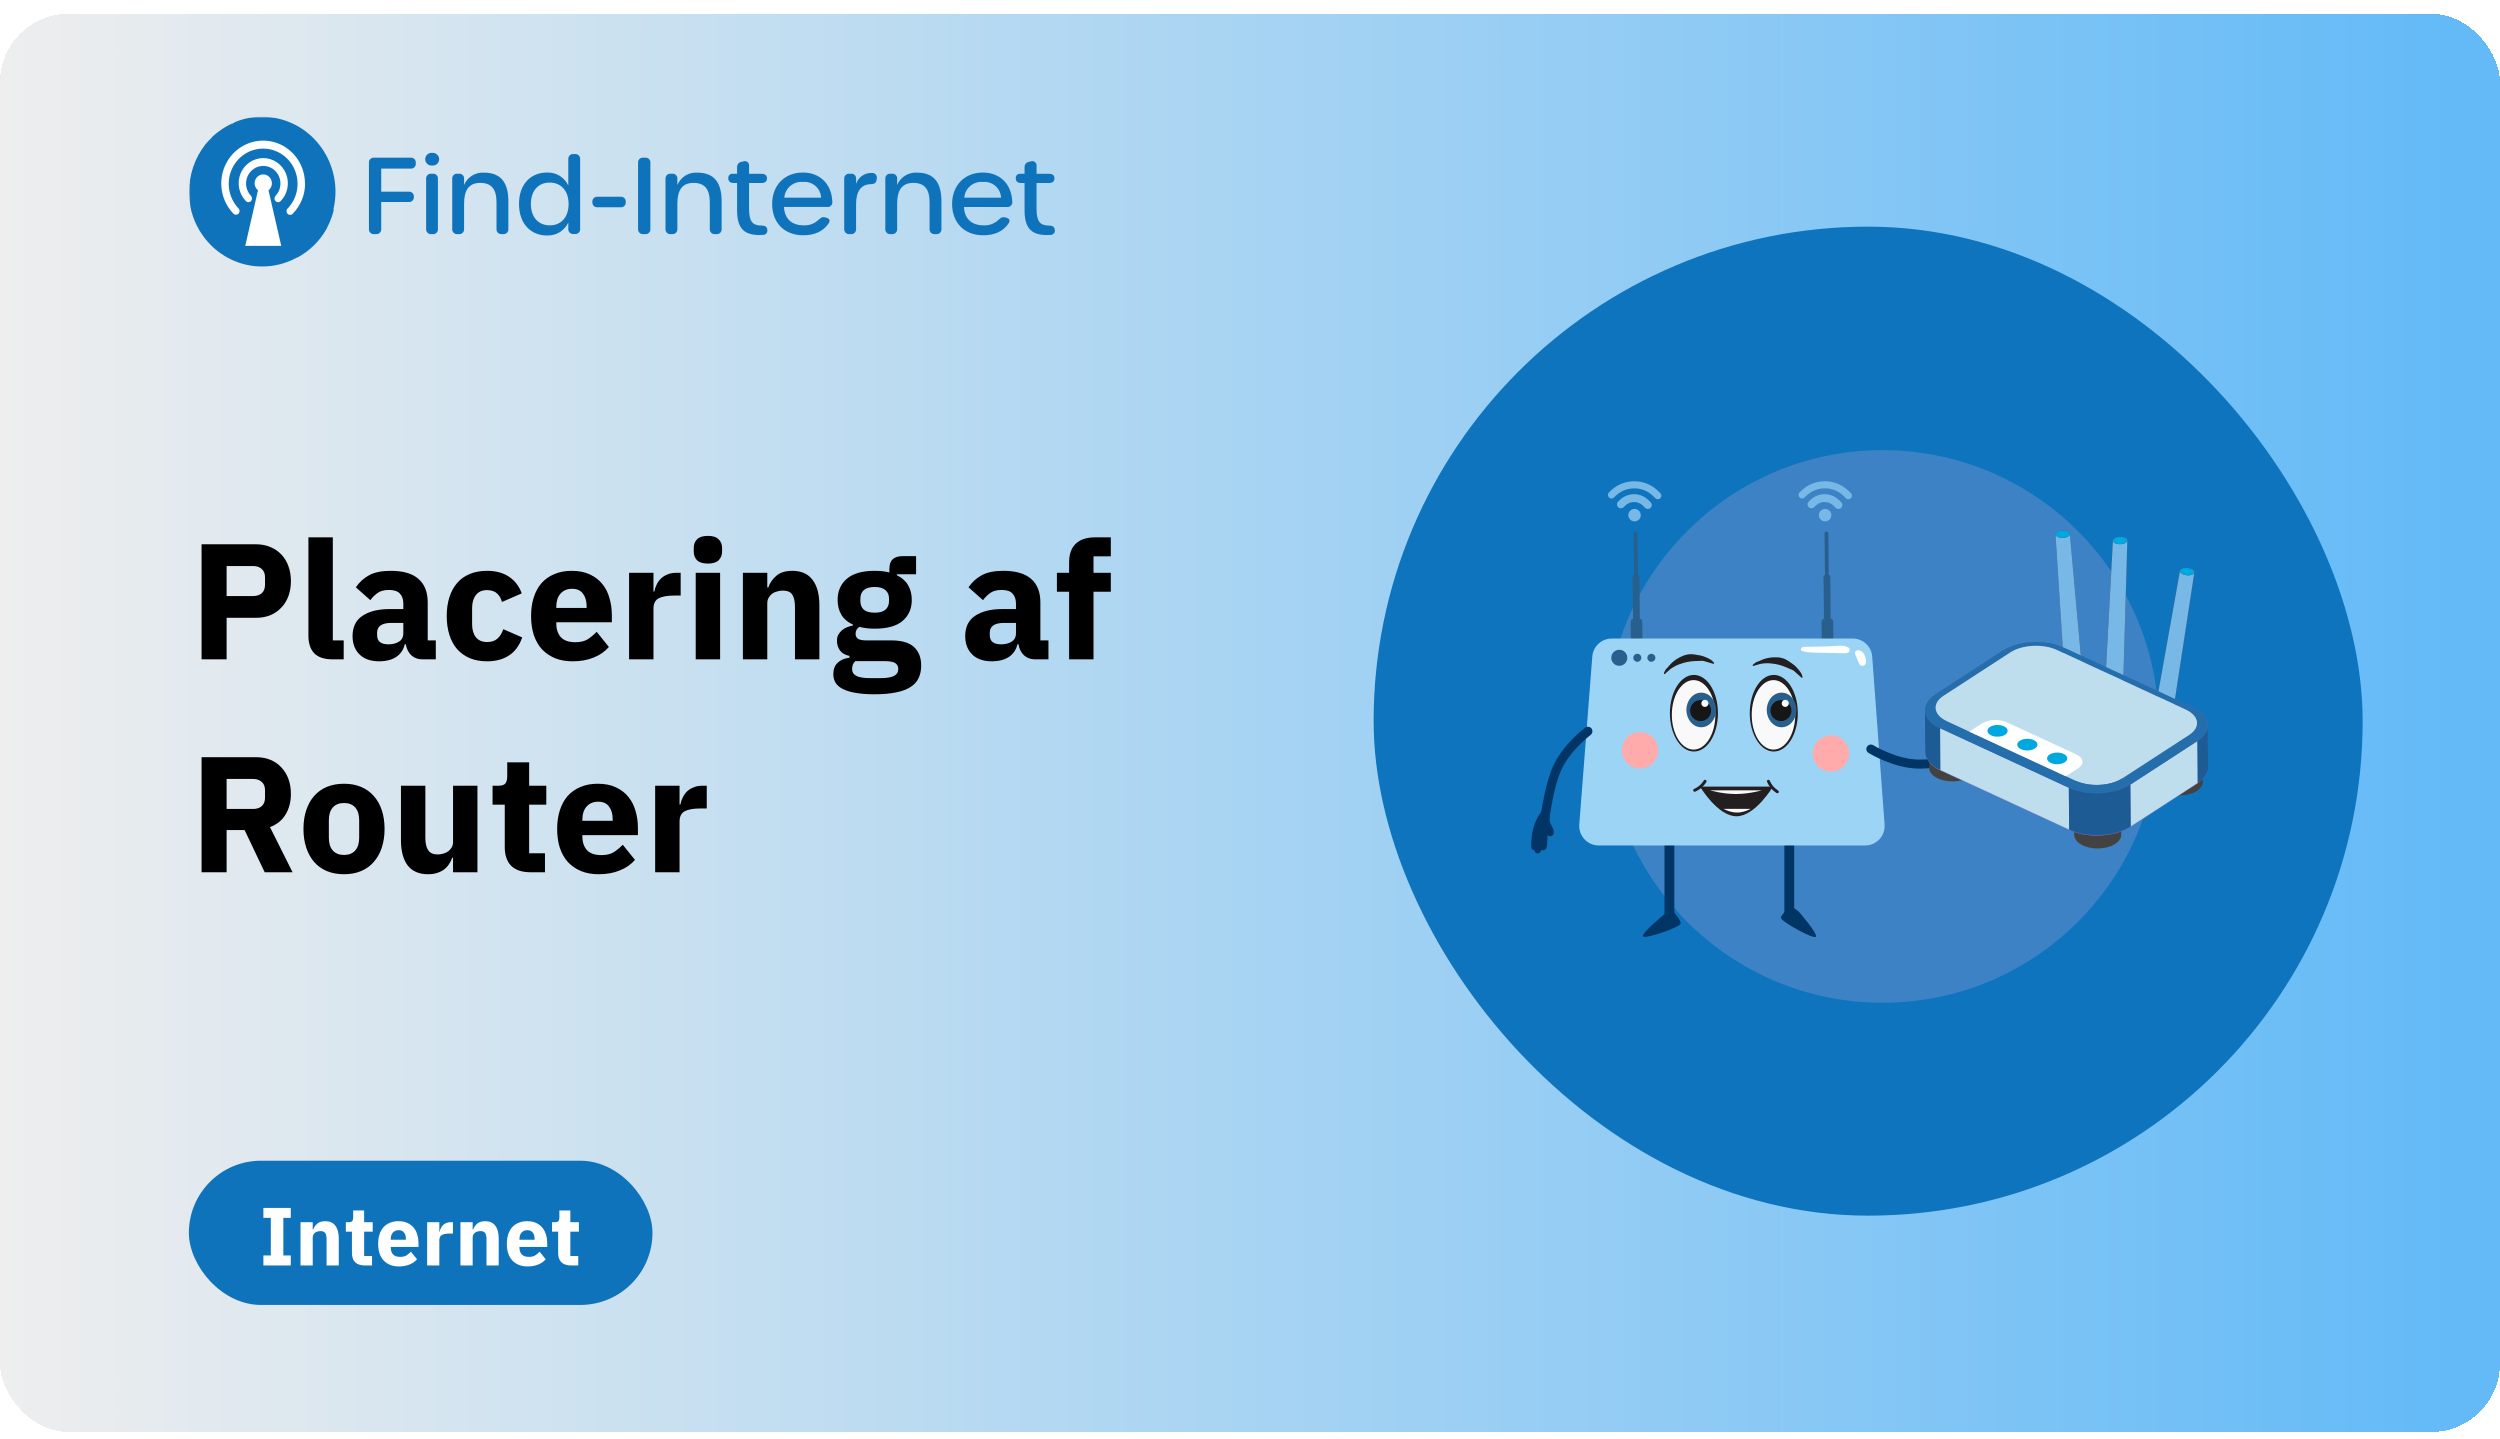
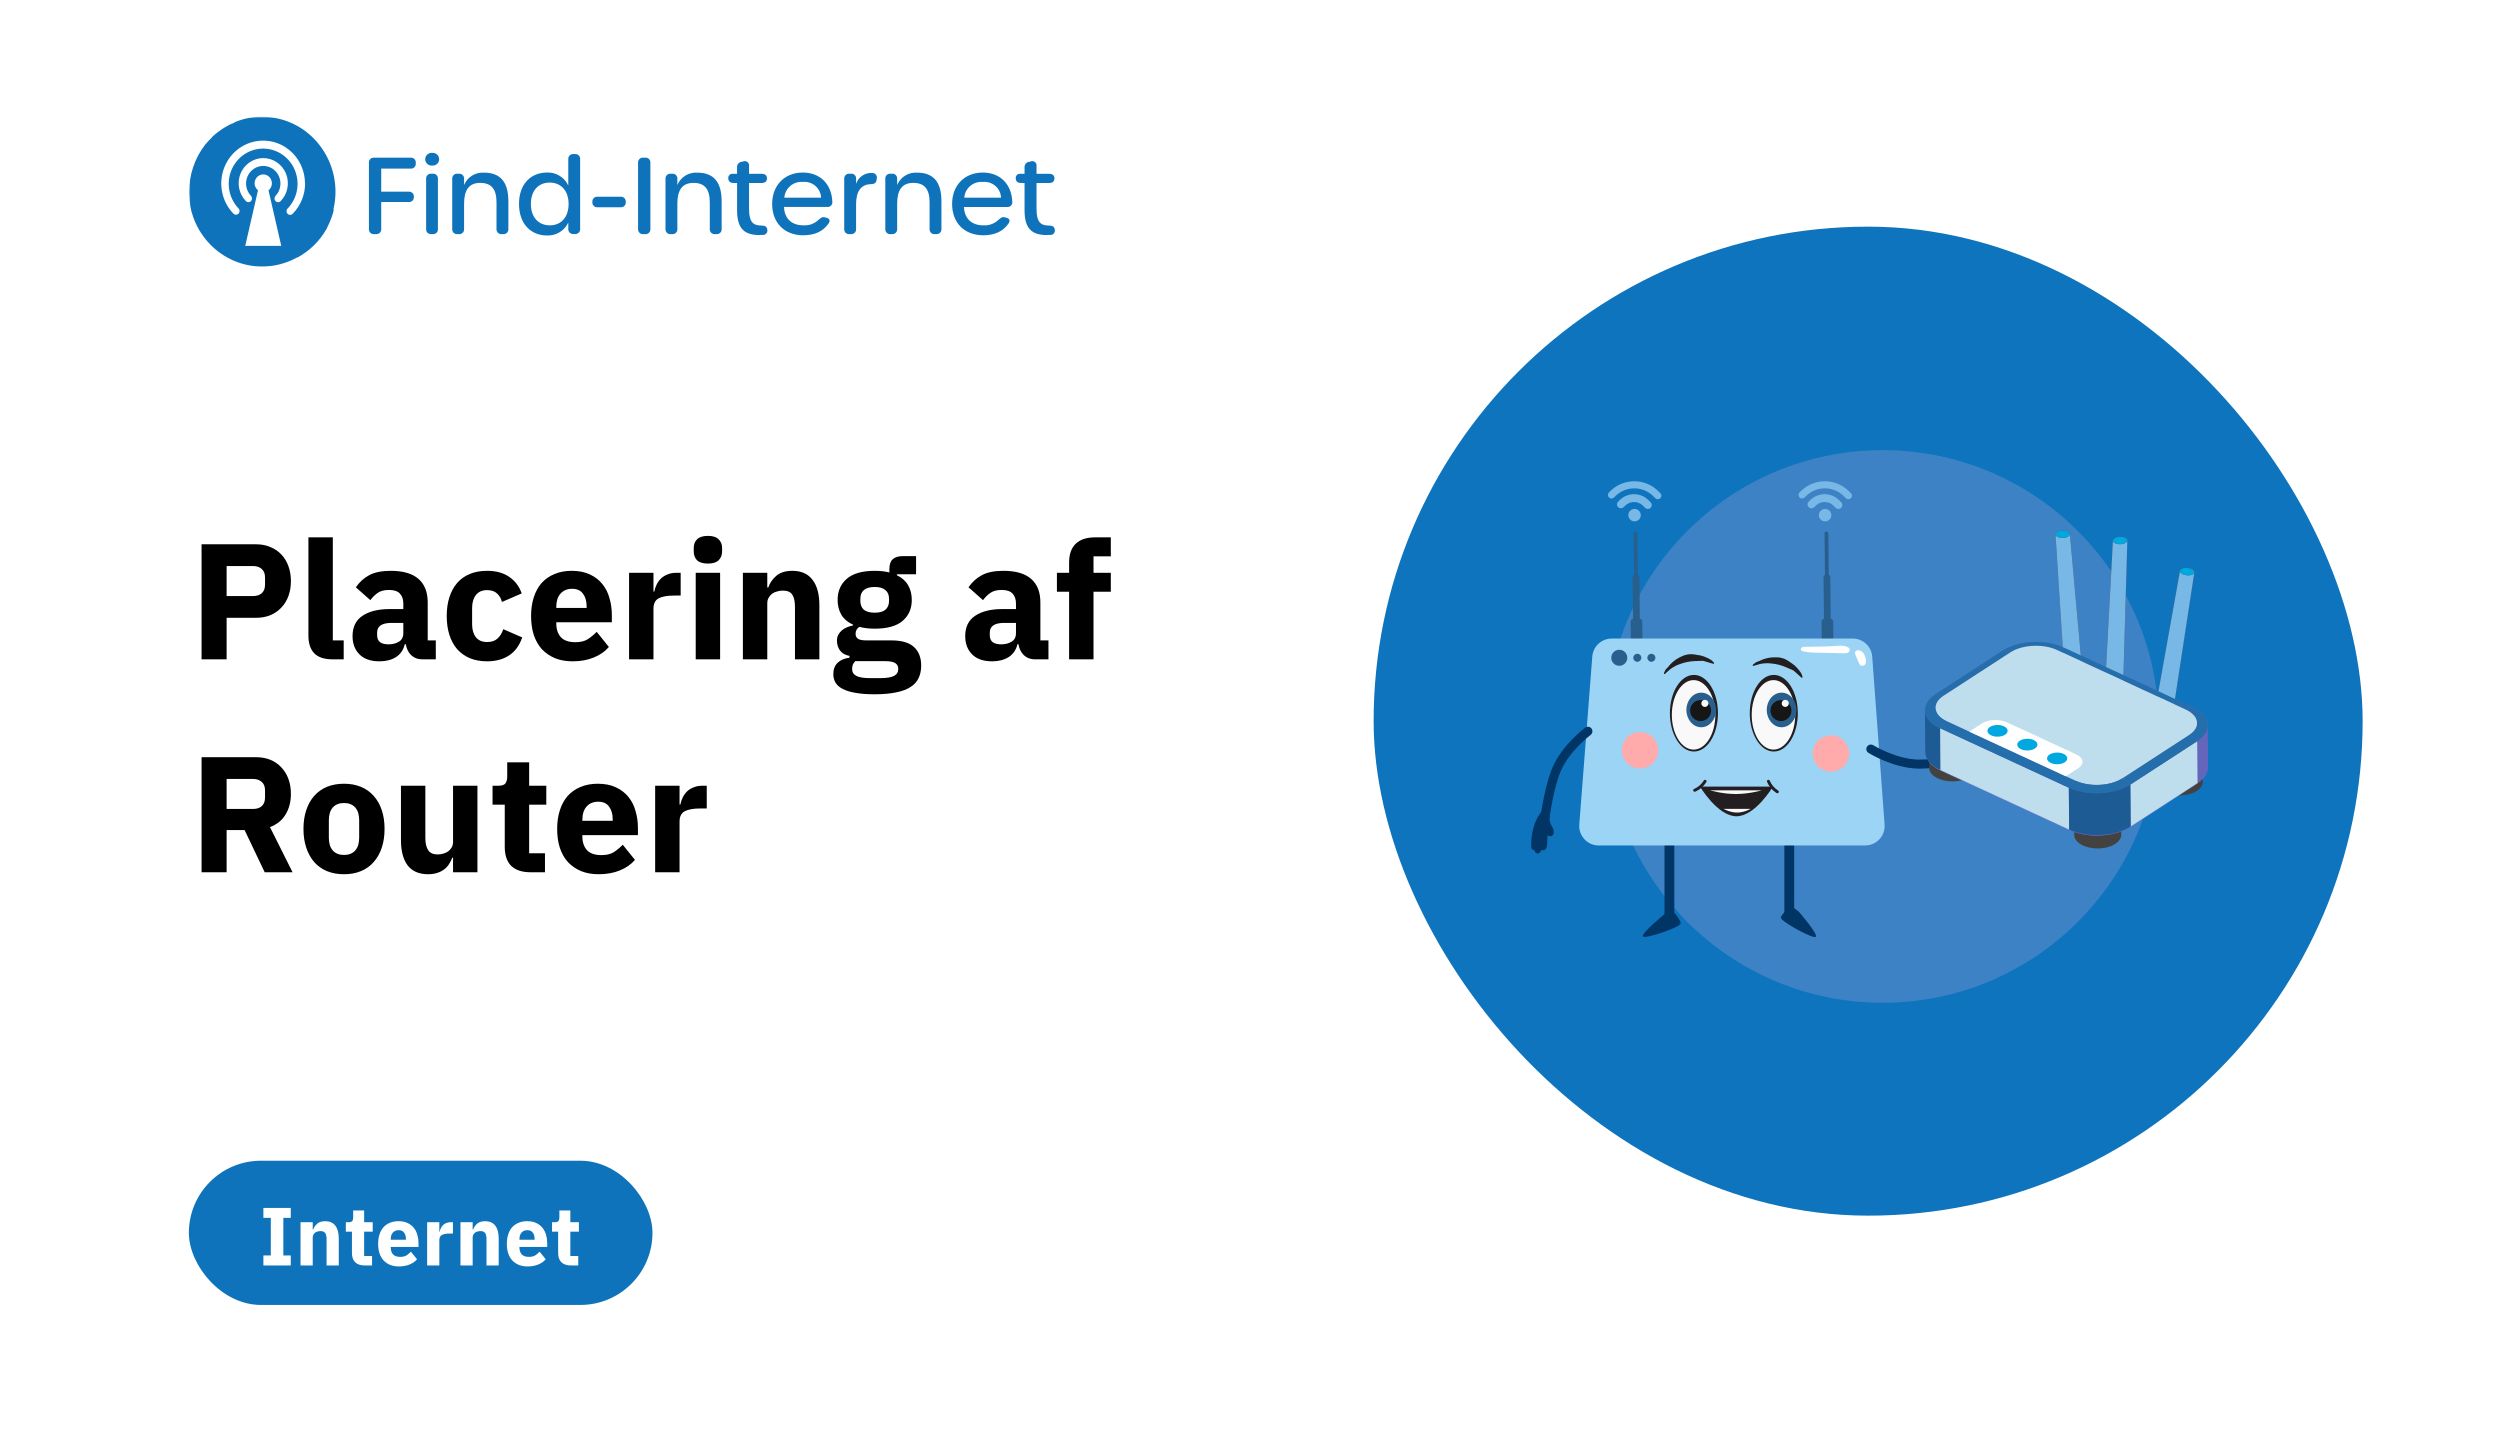
<svg xmlns="http://www.w3.org/2000/svg" width="728" height="419" viewBox="0 0 728 419" fill="none">
  <g clip-path="url(#clip0_296_18159)">
    <g filter="url(#filter0_d_296_18159)">
-       <rect width="728" height="413" rx="20" fill="url(#paint0_linear_296_18159)" shape-rendering="crispEdges" />
      <mask id="mask0_296_18159" style="mask-type:luminance" maskUnits="userSpaceOnUse" x="55" y="30" width="256" height="44">
        <path d="M311 30H55V74H311V30Z" fill="white" />
      </mask>
      <g mask="url(#mask0_296_18159)">
        <path d="M108.975 64.175H109.469C109.677 64.198 109.888 64.174 110.086 64.104C110.284 64.035 110.463 63.922 110.611 63.775C110.76 63.627 110.873 63.448 110.942 63.25C111.011 63.053 111.035 62.843 111.012 62.635V54.825H118.973C119.179 54.849 119.387 54.827 119.583 54.76C119.779 54.693 119.957 54.583 120.105 54.439C120.253 54.294 120.367 54.119 120.438 53.925C120.509 53.731 120.536 53.524 120.516 53.319V53.288C120.532 53.085 120.503 52.881 120.43 52.69C120.358 52.499 120.243 52.327 120.096 52.186C119.948 52.044 119.771 51.938 119.576 51.873C119.382 51.808 119.176 51.788 118.973 51.812H111.012V45.106H119.525C119.734 45.13 119.945 45.106 120.143 45.037C120.341 44.968 120.521 44.856 120.67 44.708C120.818 44.56 120.931 44.381 121.001 44.184C121.071 43.986 121.095 43.776 121.072 43.568V43.447C121.095 43.239 121.071 43.029 121.002 42.832C120.932 42.635 120.819 42.456 120.671 42.308C120.523 42.16 120.343 42.047 120.146 41.978C119.948 41.909 119.737 41.885 119.529 41.907H108.975C108.767 41.885 108.556 41.909 108.358 41.978C108.161 42.047 107.981 42.16 107.833 42.307C107.685 42.455 107.572 42.634 107.503 42.831C107.433 43.028 107.409 43.238 107.432 43.446V62.635C107.409 62.843 107.433 63.053 107.502 63.25C107.571 63.448 107.684 63.627 107.833 63.775C107.981 63.922 108.16 64.035 108.358 64.104C108.556 64.174 108.767 64.198 108.975 64.175ZM125.849 44.211C126.106 44.234 126.366 44.204 126.611 44.122C126.856 44.04 127.082 43.908 127.273 43.735C127.464 43.561 127.617 43.349 127.721 43.114C127.826 42.878 127.88 42.623 127.88 42.365C127.88 42.107 127.826 41.852 127.721 41.617C127.617 41.381 127.464 41.169 127.273 40.995C127.082 40.822 126.856 40.69 126.611 40.608C126.366 40.526 126.106 40.496 125.849 40.52C125.591 40.496 125.332 40.526 125.086 40.608C124.841 40.69 124.616 40.822 124.425 40.995C124.234 41.169 124.081 41.381 123.977 41.617C123.872 41.852 123.818 42.107 123.818 42.365C123.818 42.623 123.872 42.878 123.977 43.114C124.081 43.349 124.234 43.561 124.425 43.735C124.616 43.908 124.841 44.04 125.086 44.122C125.332 44.204 125.591 44.234 125.849 44.211ZM125.606 64.172H126.007C126.213 64.194 126.422 64.169 126.618 64.1C126.813 64.029 126.99 63.916 127.136 63.769C127.281 63.621 127.391 63.442 127.457 63.246C127.523 63.049 127.544 62.841 127.517 62.635V48.12C127.544 47.914 127.523 47.705 127.457 47.509C127.391 47.312 127.281 47.133 127.136 46.985C126.99 46.837 126.813 46.724 126.617 46.654C126.422 46.584 126.212 46.559 126.006 46.582H125.604C125.398 46.562 125.19 46.589 124.996 46.66C124.802 46.731 124.625 46.844 124.481 46.991C124.336 47.139 124.226 47.317 124.159 47.512C124.092 47.707 124.069 47.915 124.093 48.12V62.635C124.069 62.84 124.091 63.048 124.158 63.243C124.225 63.438 124.335 63.616 124.479 63.764C124.624 63.911 124.8 64.025 124.994 64.096C125.188 64.167 125.396 64.194 125.602 64.175L125.606 64.172ZM140.911 46.271C139.692 46.197 138.481 46.504 137.447 47.149C136.412 47.795 135.606 48.746 135.14 49.87V48.12C135.163 47.912 135.138 47.703 135.069 47.506C135 47.309 134.887 47.13 134.739 46.983C134.591 46.835 134.411 46.723 134.214 46.654C134.017 46.584 133.806 46.56 133.598 46.583H133.233C133.025 46.56 132.814 46.584 132.616 46.653C132.419 46.722 132.239 46.835 132.091 46.983C131.943 47.13 131.83 47.309 131.761 47.506C131.691 47.703 131.667 47.913 131.69 48.121V62.635C131.667 62.843 131.691 63.053 131.761 63.25C131.83 63.447 131.943 63.626 132.091 63.774C132.239 63.921 132.419 64.034 132.616 64.103C132.814 64.172 133.025 64.196 133.233 64.174H133.598C133.806 64.196 134.017 64.172 134.214 64.103C134.412 64.033 134.591 63.921 134.739 63.773C134.887 63.626 135 63.447 135.069 63.25C135.139 63.053 135.163 62.843 135.14 62.635V55.318C135.14 51.439 136.497 49.257 139.831 49.257C143.102 49.257 144.583 51.075 144.583 54.916V62.635C144.56 62.843 144.584 63.053 144.653 63.25C144.723 63.447 144.835 63.626 144.983 63.773C145.131 63.921 145.31 64.034 145.508 64.103C145.705 64.173 145.916 64.197 146.124 64.175H146.489C146.698 64.199 146.909 64.175 147.108 64.106C147.306 64.038 147.487 63.925 147.636 63.777C147.785 63.629 147.898 63.45 147.968 63.252C148.037 63.054 148.062 62.844 148.038 62.635V54.635C148.038 49.074 145.786 46.271 140.911 46.271ZM159.252 64.575C160.548 64.633 161.831 64.308 162.941 63.639C164.051 62.97 164.936 61.988 165.486 60.817V62.601C165.463 62.809 165.487 63.019 165.557 63.216C165.626 63.413 165.739 63.592 165.887 63.74C166.035 63.887 166.215 64 166.413 64.069C166.61 64.138 166.821 64.162 167.029 64.14H167.394C167.602 64.162 167.813 64.138 168.011 64.069C168.208 64 168.388 63.887 168.536 63.74C168.684 63.592 168.797 63.413 168.867 63.216C168.936 63.019 168.96 62.809 168.937 62.601V42.4C168.96 42.192 168.936 41.982 168.867 41.785C168.797 41.588 168.684 41.409 168.536 41.261C168.388 41.114 168.208 41.001 168.011 40.932C167.813 40.863 167.602 40.839 167.394 40.861H167.029C166.821 40.839 166.61 40.863 166.413 40.932C166.215 41.001 166.035 41.114 165.887 41.261C165.739 41.409 165.626 41.588 165.557 41.785C165.487 41.982 165.463 42.192 165.486 42.4V50.029C164.944 48.844 164.057 47.849 162.94 47.174C161.822 46.499 160.526 46.175 159.222 46.246C154.844 46.246 151.137 49.321 151.137 55.381C151.137 61.469 154.87 64.575 159.252 64.575ZM160.116 61.622C156.814 61.622 154.592 59.285 154.592 55.378C154.592 51.499 156.814 49.165 160.054 49.165C163.355 49.165 165.577 51.533 165.577 55.378C165.582 59.255 163.393 61.622 160.116 61.622ZM174.043 56.362H180.677C180.885 56.385 181.096 56.361 181.293 56.292C181.491 56.223 181.67 56.11 181.819 55.963C181.967 55.815 182.08 55.636 182.149 55.439C182.219 55.242 182.243 55.032 182.22 54.824C182.243 54.617 182.219 54.407 182.149 54.21C182.08 54.013 181.967 53.834 181.819 53.686C181.67 53.538 181.491 53.426 181.293 53.356C181.096 53.287 180.885 53.263 180.677 53.286H174.044C173.836 53.263 173.625 53.287 173.427 53.356C173.229 53.426 173.05 53.538 172.902 53.686C172.754 53.834 172.641 54.013 172.571 54.21C172.502 54.407 172.478 54.617 172.501 54.824C172.477 55.032 172.501 55.242 172.571 55.439C172.64 55.636 172.753 55.816 172.901 55.963C173.049 56.111 173.229 56.224 173.427 56.293C173.625 56.362 173.835 56.387 174.044 56.364L174.043 56.362ZM187.351 64.175H187.844C188.053 64.198 188.265 64.175 188.463 64.106C188.661 64.037 188.842 63.925 188.99 63.777C189.139 63.629 189.252 63.449 189.322 63.252C189.392 63.054 189.416 62.843 189.392 62.635V43.446C189.415 43.238 189.391 43.028 189.322 42.831C189.252 42.634 189.139 42.455 188.991 42.307C188.843 42.16 188.664 42.047 188.466 41.978C188.268 41.909 188.057 41.885 187.849 41.907H187.351C187.142 41.885 186.932 41.909 186.734 41.978C186.536 42.047 186.357 42.16 186.209 42.307C186.06 42.455 185.947 42.634 185.878 42.831C185.809 43.028 185.784 43.238 185.807 43.446V62.635C185.784 62.843 185.808 63.053 185.878 63.25C185.947 63.448 186.06 63.627 186.208 63.775C186.356 63.922 186.536 64.035 186.734 64.104C186.931 64.174 187.142 64.198 187.351 64.175ZM203.018 46.271C201.8 46.197 200.589 46.504 199.554 47.149C198.52 47.795 197.713 48.746 197.247 49.87V48.12C197.27 47.912 197.246 47.702 197.177 47.505C197.107 47.308 196.994 47.129 196.846 46.981C196.698 46.834 196.519 46.721 196.321 46.652C196.123 46.583 195.912 46.559 195.704 46.582H195.339C195.131 46.559 194.92 46.583 194.723 46.652C194.525 46.721 194.345 46.834 194.197 46.981C194.049 47.129 193.936 47.308 193.867 47.505C193.797 47.702 193.773 47.912 193.796 48.12V62.635C193.773 62.843 193.797 63.053 193.867 63.25C193.936 63.447 194.049 63.626 194.197 63.774C194.345 63.921 194.525 64.034 194.723 64.103C194.92 64.172 195.131 64.196 195.339 64.174H195.704C195.912 64.196 196.123 64.172 196.321 64.103C196.519 64.034 196.698 63.921 196.846 63.774C196.994 63.626 197.107 63.447 197.177 63.25C197.246 63.053 197.27 62.843 197.247 62.635V55.318C197.247 51.439 198.605 49.257 201.938 49.257C205.209 49.257 206.691 51.075 206.691 54.916V62.635C206.668 62.843 206.692 63.053 206.761 63.25C206.831 63.447 206.944 63.626 207.092 63.774C207.24 63.921 207.42 64.034 207.617 64.103C207.815 64.172 208.026 64.196 208.234 64.174H208.599C208.807 64.196 209.018 64.172 209.215 64.103C209.413 64.034 209.593 63.921 209.741 63.774C209.889 63.626 210.002 63.447 210.071 63.25C210.141 63.053 210.165 62.843 210.142 62.635V54.635C210.146 49.074 207.893 46.271 203.018 46.271ZM221.242 64.418H222.137C222.334 64.425 222.529 64.387 222.709 64.306C222.889 64.225 223.047 64.104 223.173 63.953C223.298 63.801 223.387 63.623 223.432 63.431C223.477 63.24 223.477 63.041 223.433 62.85C223.341 61.989 222.723 61.681 221.767 61.681C219.082 61.681 218.126 60.421 218.126 56.792V49.289H221.799C222.786 49.289 223.342 48.797 223.342 47.937C223.342 47.076 222.786 46.614 221.799 46.614H218.126V44.368C218.164 44.15 218.142 43.925 218.063 43.718C217.984 43.51 217.85 43.328 217.676 43.189C217.502 43.051 217.294 42.962 217.074 42.931C216.853 42.901 216.629 42.93 216.423 43.015L215.992 43.108C215.593 43.154 215.229 43.354 214.975 43.664C214.722 43.974 214.6 44.37 214.634 44.768V46.613H213.376C213.198 46.594 213.019 46.616 212.851 46.676C212.683 46.736 212.53 46.834 212.406 46.961C212.281 47.088 212.187 47.242 212.13 47.411C212.074 47.58 212.056 47.759 212.079 47.936C212.079 48.796 212.635 49.288 213.623 49.288H214.64V57.193C214.64 62.575 216.708 64.451 221.244 64.451L221.242 64.418ZM233.917 64.511C237.219 64.511 239.718 63.372 241.261 61.097C241.848 60.236 241.626 59.651 240.551 59.375L240.186 59.282C239.323 59.067 238.89 59.559 238.211 60.143C237.641 60.657 236.973 61.052 236.247 61.306C235.521 61.559 234.752 61.666 233.984 61.62C230.558 61.62 228.43 59.68 228.306 56.268H240.832C241.041 56.296 241.254 56.276 241.455 56.209C241.655 56.141 241.837 56.029 241.986 55.88C242.135 55.731 242.248 55.55 242.316 55.35C242.383 55.151 242.404 54.938 242.375 54.73C242.159 49.654 238.889 46.245 233.766 46.245C228.49 46.245 224.849 49.966 224.849 55.379C224.846 60.884 228.425 64.514 233.917 64.514V64.511ZM228.394 53.561C228.442 52.903 228.622 52.26 228.923 51.672C229.223 51.083 229.639 50.56 230.144 50.134C230.65 49.707 231.236 49.385 231.868 49.187C232.5 48.988 233.165 48.917 233.825 48.978C234.477 48.917 235.134 48.988 235.757 49.188C236.381 49.388 236.957 49.712 237.45 50.141C237.944 50.569 238.345 51.094 238.629 51.682C238.913 52.27 239.073 52.909 239.102 53.561H228.394ZM253.857 46.365C252.854 46.327 251.865 46.615 251.041 47.187C250.218 47.759 249.603 48.582 249.29 49.533V48.059C249.309 47.855 249.282 47.65 249.21 47.458C249.138 47.265 249.024 47.092 248.876 46.95C248.727 46.808 248.549 46.702 248.353 46.638C248.158 46.574 247.951 46.556 247.747 46.583H247.382C247.174 46.56 246.963 46.584 246.765 46.653C246.568 46.722 246.388 46.835 246.24 46.983C246.092 47.13 245.979 47.309 245.909 47.506C245.84 47.703 245.816 47.913 245.839 48.121V62.635C245.816 62.843 245.84 63.053 245.909 63.25C245.979 63.447 246.092 63.626 246.24 63.774C246.388 63.921 246.568 64.034 246.765 64.103C246.963 64.172 247.174 64.196 247.382 64.174H247.747C247.955 64.196 248.166 64.172 248.364 64.103C248.561 64.034 248.741 63.921 248.889 63.774C249.037 63.626 249.15 63.447 249.22 63.25C249.289 63.053 249.313 62.843 249.29 62.635V55.471C249.29 51.781 250.679 49.69 253.579 49.628C254.597 49.628 255.184 49.264 255.282 48.275L255.312 48.032C255.366 47.822 255.367 47.602 255.317 47.391C255.266 47.18 255.165 46.984 255.022 46.82C254.879 46.657 254.698 46.53 254.495 46.451C254.292 46.372 254.073 46.343 253.857 46.367V46.365ZM267.022 46.273C265.804 46.198 264.593 46.505 263.559 47.151C262.524 47.796 261.718 48.747 261.252 49.871V48.12C261.275 47.912 261.251 47.702 261.181 47.505C261.112 47.308 260.999 47.129 260.851 46.981C260.703 46.834 260.523 46.721 260.325 46.652C260.128 46.583 259.917 46.559 259.709 46.582H259.344C259.136 46.559 258.925 46.583 258.727 46.652C258.53 46.721 258.35 46.834 258.202 46.981C258.054 47.129 257.941 47.308 257.871 47.505C257.802 47.702 257.778 47.912 257.801 48.12V62.635C257.777 62.843 257.801 63.053 257.871 63.251C257.94 63.448 258.053 63.627 258.202 63.775C258.35 63.923 258.53 64.036 258.728 64.105C258.926 64.174 259.137 64.198 259.345 64.175H259.71C259.918 64.198 260.129 64.174 260.327 64.104C260.524 64.035 260.704 63.923 260.852 63.775C261 63.627 261.113 63.448 261.183 63.251C261.252 63.054 261.276 62.844 261.253 62.637V55.318C261.253 51.439 262.61 49.257 265.944 49.257C269.215 49.257 270.696 51.075 270.696 54.916V62.635C270.673 62.843 270.697 63.053 270.766 63.249C270.836 63.446 270.948 63.625 271.096 63.773C271.244 63.921 271.423 64.034 271.62 64.103C271.817 64.173 272.028 64.197 272.236 64.175H272.601C272.809 64.198 273.02 64.174 273.218 64.104C273.415 64.035 273.595 63.923 273.743 63.775C273.891 63.627 274.004 63.448 274.073 63.251C274.143 63.054 274.167 62.844 274.144 62.637V54.635C274.151 49.074 271.899 46.271 267.024 46.271L267.022 46.273ZM286.321 64.514C289.623 64.514 292.122 63.376 293.665 61.101C294.251 60.24 294.03 59.655 292.955 59.378L292.59 59.286C291.727 59.07 291.294 59.562 290.615 60.147C290.045 60.661 289.377 61.056 288.651 61.309C287.925 61.563 287.156 61.67 286.388 61.623C282.962 61.623 280.834 59.684 280.71 56.272H293.236C293.445 56.3 293.658 56.279 293.859 56.212C294.059 56.145 294.241 56.032 294.39 55.883C294.539 55.734 294.652 55.553 294.72 55.354C294.787 55.154 294.808 54.942 294.779 54.733C294.563 49.658 291.293 46.248 286.17 46.248C280.894 46.248 277.253 49.97 277.253 55.383C277.249 60.884 280.829 64.514 286.321 64.514ZM280.798 53.565C280.846 52.906 281.026 52.264 281.327 51.675C281.627 51.087 282.043 50.564 282.548 50.137C283.054 49.711 283.64 49.389 284.272 49.19C284.904 48.992 285.569 48.921 286.229 48.982C286.881 48.92 287.538 48.992 288.161 49.191C288.785 49.391 289.361 49.715 289.854 50.144C290.348 50.573 290.749 51.097 291.033 51.685C291.316 52.273 291.477 52.913 291.505 53.565H280.798ZM304.956 64.422H305.851C306.048 64.429 306.244 64.39 306.423 64.309C306.603 64.229 306.762 64.108 306.887 63.956C307.012 63.805 307.101 63.626 307.146 63.435C307.191 63.244 307.192 63.045 307.147 62.853C307.055 61.993 306.437 61.685 305.481 61.685C302.796 61.685 301.84 60.424 301.84 56.795V49.289H305.513C306.5 49.289 307.056 48.797 307.056 47.937C307.056 47.076 306.5 46.614 305.513 46.614H301.84V44.368C301.878 44.15 301.856 43.925 301.777 43.718C301.698 43.51 301.565 43.328 301.391 43.189C301.217 43.051 301.008 42.962 300.788 42.931C300.568 42.901 300.343 42.93 300.138 43.015L299.706 43.108C299.307 43.154 298.943 43.354 298.69 43.664C298.436 43.974 298.314 44.37 298.349 44.768V46.613H297.084C296.906 46.594 296.727 46.616 296.559 46.676C296.391 46.736 296.239 46.834 296.114 46.961C295.989 47.088 295.895 47.242 295.838 47.411C295.782 47.58 295.764 47.759 295.787 47.936C295.787 48.796 296.343 49.288 297.331 49.288H298.349V57.193C298.349 62.575 300.416 64.451 304.952 64.451L304.956 64.422Z" fill="#0E73BB" />
        <path d="M97.692 51.839C97.693 53.489 97.508 55.134 97.141 56.743C97.149 56.777 97.149 56.812 97.141 56.846V57.395C96.777 58.806 96.276 60.178 95.644 61.492C95.544 61.734 95.427 61.968 95.293 62.193V62.278L94.993 62.824C93.005 66.278 90.091 69.112 86.579 71.009H86.445C85.516 71.53 84.544 71.97 83.54 72.324C80.907 73.293 78.104 73.722 75.301 73.585C72.497 73.447 69.75 72.746 67.225 71.524C64.681 70.292 62.408 68.569 60.537 66.455C58.643 64.321 57.184 61.841 56.241 59.151C56.041 58.588 55.857 58.007 55.708 57.442V57.358C55.586 56.948 55.507 56.537 55.424 56.11V55.941C55.324 55.36 55.24 54.796 55.191 54.231C55.206 53.66 55.173 53.088 55.091 52.522V52.01C55.032 46.973 56.683 42.065 59.777 38.083C60.37 37.368 61.005 36.688 61.68 36.049L61.846 35.807C62.313 35.38 62.797 34.969 63.316 34.576C63.402 34.492 63.497 34.418 63.599 34.355L64.45 33.74L65.351 33.159L66.186 32.681C66.235 32.642 66.292 32.614 66.352 32.596L66.569 32.474L66.873 32.303L67.307 32.116L67.54 31.994H67.707L68.558 31.499C71.027 30.493 73.672 29.984 76.339 30C79.156 30.007 81.943 30.576 84.535 31.675C87.127 32.773 89.472 34.379 91.431 36.396C95.454 40.536 97.699 46.075 97.692 51.839Z" fill="#0E73BB" />
        <path d="M79.178 49.395C79.183 48.957 79.078 48.524 78.873 48.136C78.67 47.751 78.372 47.425 78.007 47.187C77.647 46.951 77.231 46.815 76.8 46.79C76.37 46.765 75.941 46.853 75.555 47.045C75.166 47.241 74.834 47.533 74.591 47.893C74.346 48.257 74.195 48.676 74.152 49.112C74.11 49.549 74.177 49.989 74.348 50.393C74.516 50.794 74.784 51.147 75.126 51.417L71.415 67.593H81.899L78.193 51.428C78.498 51.185 78.743 50.877 78.912 50.526C79.083 50.173 79.174 49.787 79.178 49.395ZM88.845 49.395C88.849 52.685 87.567 55.848 85.272 58.212C85.179 58.321 85.065 58.409 84.937 58.472C84.809 58.534 84.671 58.57 84.529 58.576C84.387 58.582 84.246 58.559 84.113 58.508C83.98 58.457 83.859 58.379 83.757 58.279C83.653 58.179 83.57 58.058 83.514 57.925C83.458 57.791 83.429 57.647 83.429 57.501C83.429 57.355 83.458 57.211 83.514 57.077C83.57 56.943 83.653 56.822 83.757 56.721C85.151 55.27 86.091 53.446 86.462 51.471C86.838 49.486 86.632 47.436 85.87 45.565C85.115 43.712 83.83 42.121 82.175 40.99C80.541 39.871 78.606 39.272 76.623 39.272C74.641 39.272 72.705 39.871 71.072 40.99C69.417 42.123 68.134 43.715 67.381 45.57C66.618 47.441 66.412 49.491 66.788 51.475C67.159 53.45 68.099 55.275 69.493 56.726C69.676 56.933 69.773 57.201 69.767 57.476C69.761 57.751 69.651 58.014 69.459 58.212C69.27 58.408 69.012 58.521 68.74 58.527C68.468 58.533 68.205 58.432 68.007 58.246C66.583 56.786 65.537 55.001 64.96 53.047C64.376 51.08 64.276 49.001 64.668 46.987C65.056 44.984 65.926 43.105 67.202 41.51C68.463 39.932 70.099 38.69 71.961 37.898C73.809 37.115 75.827 36.81 77.825 37.012C79.824 37.214 81.739 37.916 83.392 39.053C85.067 40.203 86.433 41.746 87.369 43.547C88.315 45.364 88.808 47.382 88.805 49.429L88.845 49.395ZM80.23 53.032C80.925 52.306 81.394 51.395 81.579 50.409C81.765 49.417 81.661 48.393 81.279 47.459C80.901 46.534 80.259 45.739 79.433 45.173C78.616 44.615 77.649 44.316 76.659 44.316C75.669 44.316 74.702 44.615 73.886 45.173C73.059 45.739 72.418 46.534 72.041 47.459C71.659 48.393 71.555 49.417 71.741 50.409C71.924 51.395 72.392 52.308 73.087 53.034C73.28 53.24 73.388 53.512 73.388 53.795C73.388 54.077 73.28 54.349 73.087 54.555C72.992 54.658 72.876 54.741 72.748 54.798C72.62 54.853 72.483 54.881 72.344 54.881C72.206 54.881 72.068 54.853 71.941 54.798C71.813 54.741 71.697 54.658 71.602 54.555C70.593 53.521 69.91 52.215 69.637 50.798C69.359 49.378 69.499 47.909 70.038 46.566C70.573 45.234 71.491 44.089 72.676 43.274C73.846 42.469 75.235 42.037 76.657 42.037C78.079 42.037 79.467 42.469 80.638 43.274C81.825 44.088 82.745 45.233 83.282 46.566C83.824 47.912 83.965 49.385 83.686 50.809C83.413 52.225 82.73 53.532 81.721 54.566C81.626 54.669 81.51 54.752 81.382 54.809C81.255 54.864 81.118 54.892 80.979 54.892C80.84 54.892 80.703 54.864 80.576 54.809C80.447 54.752 80.332 54.669 80.236 54.566C80.043 54.36 79.936 54.088 79.936 53.806C79.936 53.523 80.043 53.252 80.236 53.045L80.23 53.032Z" fill="white" />
      </g>
      <path d="M58.696 188V154.496H74.536C76.104 154.496 77.512 154.768 78.76 155.312C80.008 155.824 81.064 156.544 81.928 157.472C82.824 158.4 83.512 159.536 83.992 160.88C84.472 162.192 84.712 163.632 84.712 165.2C84.712 166.8 84.472 168.256 83.992 169.568C83.512 170.88 82.824 172 81.928 172.928C81.064 173.856 80.008 174.592 78.76 175.136C77.512 175.648 76.104 175.904 74.536 175.904H65.992V188H58.696ZM65.992 169.568H73.672C74.76 169.568 75.608 169.296 76.216 168.752C76.856 168.176 77.176 167.344 77.176 166.256V164.144C77.176 163.056 76.856 162.24 76.216 161.696C75.608 161.12 74.76 160.832 73.672 160.832H65.992V169.568ZM96.868 188C94.436 188 92.644 187.408 91.492 186.224C90.372 185.04 89.812 183.328 89.812 181.088V152.48H96.916V182.48H100.084V188H96.868ZM122.967 188C121.687 188 120.615 187.6 119.751 186.8C118.919 186 118.391 184.928 118.167 183.584H117.879C117.495 185.216 116.647 186.464 115.335 187.328C114.023 188.16 112.407 188.576 110.487 188.576C107.959 188.576 106.023 187.904 104.679 186.56C103.335 185.216 102.663 183.44 102.663 181.232C102.663 178.576 103.623 176.608 105.543 175.328C107.495 174.016 110.135 173.36 113.463 173.36H117.447V171.776C117.447 170.56 117.127 169.6 116.487 168.896C115.847 168.16 114.775 167.792 113.271 167.792C111.863 167.792 110.743 168.096 109.911 168.704C109.079 169.312 108.391 170 107.847 170.768L103.623 167.024C104.647 165.52 105.927 164.352 107.463 163.52C109.031 162.656 111.143 162.224 113.799 162.224C117.383 162.224 120.071 163.008 121.863 164.576C123.655 166.144 124.551 168.432 124.551 171.44V182.48H126.903V188H122.967ZM113.127 183.632C114.311 183.632 115.319 183.376 116.151 182.864C117.015 182.352 117.447 181.52 117.447 180.368V177.392H113.991C111.207 177.392 109.815 178.336 109.815 180.224V180.944C109.815 181.872 110.103 182.56 110.679 183.008C111.255 183.424 112.071 183.632 113.127 183.632ZM141.847 188.576C139.959 188.576 138.279 188.272 136.807 187.664C135.335 187.024 134.103 186.144 133.111 185.024C132.119 183.872 131.367 182.48 130.855 180.848C130.343 179.216 130.087 177.392 130.087 175.376C130.087 173.36 130.343 171.552 130.855 169.952C131.367 168.32 132.119 166.928 133.111 165.776C134.103 164.624 135.335 163.744 136.807 163.136C138.279 162.528 139.959 162.224 141.847 162.224C144.407 162.224 146.535 162.8 148.231 163.952C149.959 165.104 151.191 166.72 151.927 168.8L146.167 171.296C145.943 170.336 145.479 169.52 144.775 168.848C144.071 168.176 143.095 167.84 141.847 167.84C140.407 167.84 139.319 168.32 138.583 169.28C137.847 170.208 137.479 171.472 137.479 173.072V177.776C137.479 179.376 137.847 180.64 138.583 181.568C139.319 182.496 140.407 182.96 141.847 182.96C143.127 182.96 144.135 182.624 144.871 181.952C145.639 181.248 146.199 180.336 146.551 179.216L152.071 181.616C151.239 184.016 149.943 185.776 148.183 186.896C146.455 188.016 144.343 188.576 141.847 188.576ZM166.746 188.576C164.826 188.576 163.114 188.272 161.61 187.664C160.106 187.024 158.826 186.144 157.77 185.024C156.746 183.872 155.962 182.48 155.418 180.848C154.906 179.216 154.65 177.392 154.65 175.376C154.65 173.392 154.906 171.6 155.418 170C155.93 168.368 156.682 166.976 157.674 165.824C158.698 164.672 159.946 163.792 161.418 163.184C162.89 162.544 164.57 162.224 166.458 162.224C168.538 162.224 170.314 162.576 171.786 163.28C173.29 163.984 174.506 164.928 175.434 166.112C176.394 167.296 177.082 168.672 177.498 170.24C177.946 171.776 178.17 173.392 178.17 175.088V177.2H161.994V177.584C161.994 179.248 162.442 180.576 163.338 181.568C164.234 182.528 165.642 183.008 167.562 183.008C169.034 183.008 170.234 182.72 171.162 182.144C172.09 181.536 172.954 180.816 173.754 179.984L177.306 184.4C176.186 185.712 174.714 186.736 172.89 187.472C171.098 188.208 169.05 188.576 166.746 188.576ZM166.602 167.456C165.162 167.456 164.026 167.936 163.194 168.896C162.394 169.824 161.994 171.072 161.994 172.64V173.024H170.826V172.592C170.826 171.056 170.474 169.824 169.77 168.896C169.098 167.936 168.042 167.456 166.602 167.456ZM183.187 188V162.8H190.291V168.272H190.531C190.659 167.568 190.883 166.896 191.203 166.256C191.523 165.584 191.939 164.992 192.451 164.48C192.995 163.968 193.635 163.568 194.371 163.28C195.107 162.96 195.971 162.8 196.963 162.8H198.211V169.424H196.435C194.355 169.424 192.803 169.696 191.779 170.24C190.787 170.784 190.291 171.792 190.291 173.264V188H183.187ZM206.145 160.112C204.705 160.112 203.649 159.792 202.977 159.152C202.337 158.48 202.017 157.632 202.017 156.608V155.552C202.017 154.528 202.337 153.696 202.977 153.056C203.649 152.384 204.705 152.048 206.145 152.048C207.585 152.048 208.625 152.384 209.265 153.056C209.937 153.696 210.273 154.528 210.273 155.552V156.608C210.273 157.632 209.937 158.48 209.265 159.152C208.625 159.792 207.585 160.112 206.145 160.112ZM202.593 162.8H209.697V188H202.593V162.8ZM216.328 188V162.8H223.432V167.072H223.72C224.168 165.76 224.952 164.624 226.072 163.664C227.192 162.704 228.744 162.224 230.728 162.224C233.32 162.224 235.272 163.088 236.584 164.816C237.928 166.544 238.6 169.008 238.6 172.208V188H231.496V172.784C231.496 171.152 231.24 169.952 230.728 169.184C230.216 168.384 229.304 167.984 227.992 167.984C227.416 167.984 226.856 168.064 226.312 168.224C225.768 168.352 225.272 168.576 224.824 168.896C224.408 169.216 224.072 169.616 223.816 170.096C223.56 170.544 223.432 171.072 223.432 171.68V188H216.328ZM268.249 189.824C268.249 191.168 268.009 192.352 267.529 193.376C267.081 194.4 266.329 195.264 265.273 195.968C264.217 196.704 262.809 197.248 261.049 197.6C259.321 197.984 257.177 198.176 254.617 198.176C252.441 198.176 250.585 198.032 249.049 197.744C247.545 197.488 246.313 197.104 245.353 196.592C244.425 196.112 243.737 195.504 243.289 194.768C242.873 194.064 242.665 193.248 242.665 192.32C242.665 190.912 243.081 189.808 243.913 189.008C244.745 188.208 245.897 187.712 247.369 187.52V186.992C246.153 186.768 245.241 186.256 244.633 185.456C244.025 184.624 243.721 183.664 243.721 182.576C243.721 181.904 243.849 181.328 244.105 180.848C244.393 180.336 244.745 179.904 245.161 179.552C245.609 179.168 246.121 178.864 246.697 178.64C247.273 178.416 247.849 178.24 248.425 178.112V177.92C246.889 177.216 245.753 176.256 245.017 175.04C244.281 173.792 243.913 172.352 243.913 170.72C243.913 168.16 244.793 166.112 246.553 164.576C248.345 163.008 251.065 162.224 254.713 162.224C256.377 162.224 257.801 162.384 258.985 162.704V161.744C258.985 160.4 259.305 159.44 259.945 158.864C260.617 158.256 261.561 157.952 262.777 157.952H266.761V163.232H261.193V163.52C262.665 164.224 263.753 165.2 264.457 166.448C265.161 167.664 265.513 169.088 265.513 170.72C265.513 173.248 264.617 175.28 262.825 176.816C261.065 178.32 258.361 179.072 254.713 179.072C253.081 179.072 251.593 178.896 250.249 178.544C249.513 179.024 249.145 179.696 249.145 180.56C249.145 181.168 249.369 181.648 249.817 182C250.297 182.32 251.081 182.48 252.169 182.48H259.465C262.537 182.48 264.761 183.12 266.137 184.4C267.545 185.68 268.249 187.488 268.249 189.824ZM261.577 190.784C261.577 190.048 261.289 189.488 260.713 189.104C260.137 188.72 259.129 188.528 257.689 188.528H249.049C248.729 188.848 248.489 189.2 248.329 189.584C248.201 190 248.137 190.4 248.137 190.784C248.137 191.712 248.537 192.384 249.337 192.8C250.137 193.248 251.497 193.472 253.417 193.472H256.297C258.217 193.472 259.577 193.248 260.377 192.8C261.177 192.384 261.577 191.712 261.577 190.784ZM254.713 174.416C256.121 174.416 257.161 174.128 257.833 173.552C258.537 172.944 258.889 172.08 258.889 170.96V170.384C258.889 169.264 258.537 168.416 257.833 167.84C257.161 167.232 256.121 166.928 254.713 166.928C253.305 166.928 252.249 167.232 251.545 167.84C250.873 168.416 250.537 169.264 250.537 170.384V170.96C250.537 172.08 250.873 172.944 251.545 173.552C252.249 174.128 253.305 174.416 254.713 174.416ZM301.374 188C300.094 188 299.022 187.6 298.158 186.8C297.326 186 296.798 184.928 296.574 183.584H296.286C295.902 185.216 295.054 186.464 293.742 187.328C292.43 188.16 290.814 188.576 288.894 188.576C286.366 188.576 284.43 187.904 283.086 186.56C281.742 185.216 281.07 183.44 281.07 181.232C281.07 178.576 282.03 176.608 283.95 175.328C285.902 174.016 288.542 173.36 291.87 173.36H295.854V171.776C295.854 170.56 295.534 169.6 294.894 168.896C294.254 168.16 293.182 167.792 291.678 167.792C290.27 167.792 289.15 168.096 288.318 168.704C287.486 169.312 286.798 170 286.254 170.768L282.03 167.024C283.054 165.52 284.334 164.352 285.87 163.52C287.438 162.656 289.55 162.224 292.206 162.224C295.79 162.224 298.478 163.008 300.27 164.576C302.062 166.144 302.958 168.432 302.958 171.44V182.48H305.31V188H301.374ZM291.534 183.632C292.718 183.632 293.726 183.376 294.558 182.864C295.422 182.352 295.854 181.52 295.854 180.368V177.392H292.398C289.614 177.392 288.222 178.336 288.222 180.224V180.944C288.222 181.872 288.51 182.56 289.086 183.008C289.662 183.424 290.478 183.632 291.534 183.632ZM311.326 168.32H307.774V162.8H311.326V159.824C311.326 157.392 311.966 155.568 313.246 154.352C314.526 153.104 316.398 152.48 318.862 152.48H323.47V158H318.43V162.8H323.47V168.32H318.43V188H311.326V168.32ZM65.992 250H58.696V216.496H74.584C76.12 216.496 77.512 216.752 78.76 217.264C80.008 217.776 81.064 218.512 81.928 219.472C82.824 220.4 83.512 221.52 83.992 222.832C84.472 224.144 84.712 225.6 84.712 227.2C84.712 229.472 84.2 231.456 83.176 233.152C82.184 234.848 80.664 236.08 78.616 236.848L85.192 250H77.08L71.224 237.712H65.992V250ZM73.672 231.568C74.76 231.568 75.608 231.296 76.216 230.752C76.856 230.176 77.176 229.344 77.176 228.256V226.144C77.176 225.056 76.856 224.24 76.216 223.696C75.608 223.12 74.76 222.832 73.672 222.832H65.992V231.568H73.672ZM100.177 250.576C98.321 250.576 96.657 250.272 95.185 249.664C93.745 249.056 92.513 248.176 91.489 247.024C90.497 245.872 89.729 244.48 89.185 242.848C88.641 241.216 88.369 239.392 88.369 237.376C88.369 235.36 88.641 233.536 89.185 231.904C89.729 230.272 90.497 228.896 91.489 227.776C92.513 226.624 93.745 225.744 95.185 225.136C96.657 224.528 98.321 224.224 100.177 224.224C102.033 224.224 103.681 224.528 105.121 225.136C106.593 225.744 107.825 226.624 108.817 227.776C109.841 228.896 110.625 230.272 111.169 231.904C111.713 233.536 111.985 235.36 111.985 237.376C111.985 239.392 111.713 241.216 111.169 242.848C110.625 244.48 109.841 245.872 108.817 247.024C107.825 248.176 106.593 249.056 105.121 249.664C103.681 250.272 102.033 250.576 100.177 250.576ZM100.177 244.96C101.585 244.96 102.673 244.528 103.441 243.664C104.209 242.8 104.593 241.568 104.593 239.968V234.832C104.593 233.232 104.209 232 103.441 231.136C102.673 230.272 101.585 229.84 100.177 229.84C98.769 229.84 97.681 230.272 96.913 231.136C96.145 232 95.761 233.232 95.761 234.832V239.968C95.761 241.568 96.145 242.8 96.913 243.664C97.681 244.528 98.769 244.96 100.177 244.96ZM131.926 245.776H131.686C131.462 246.416 131.158 247.024 130.774 247.6C130.422 248.176 129.958 248.688 129.382 249.136C128.806 249.584 128.118 249.936 127.318 250.192C126.55 250.448 125.654 250.576 124.63 250.576C122.038 250.576 120.07 249.728 118.726 248.032C117.414 246.304 116.758 243.84 116.758 240.64V224.8H123.862V240.016C123.862 241.552 124.134 242.736 124.678 243.568C125.222 244.4 126.15 244.816 127.462 244.816C128.006 244.816 128.55 244.736 129.094 244.576C129.638 244.416 130.118 244.192 130.534 243.904C130.95 243.584 131.286 243.2 131.542 242.752C131.798 242.304 131.926 241.776 131.926 241.168V224.8H139.03V250H131.926V245.776ZM154.472 250C152.008 250 150.136 249.376 148.856 248.128C147.608 246.88 146.984 245.056 146.984 242.656V230.32H143.432V224.8H145.208C146.168 224.8 146.824 224.576 147.176 224.128C147.528 223.648 147.704 222.976 147.704 222.112V217.984H154.088V224.8H159.08V230.32H154.088V244.48H158.696V250H154.472ZM174.34 250.576C172.42 250.576 170.708 250.272 169.204 249.664C167.7 249.024 166.42 248.144 165.364 247.024C164.34 245.872 163.556 244.48 163.012 242.848C162.5 241.216 162.244 239.392 162.244 237.376C162.244 235.392 162.5 233.6 163.012 232C163.524 230.368 164.276 228.976 165.268 227.824C166.292 226.672 167.54 225.792 169.012 225.184C170.484 224.544 172.164 224.224 174.052 224.224C176.132 224.224 177.908 224.576 179.38 225.28C180.884 225.984 182.1 226.928 183.028 228.112C183.988 229.296 184.676 230.672 185.092 232.24C185.54 233.776 185.764 235.392 185.764 237.088V239.2H169.588V239.584C169.588 241.248 170.036 242.576 170.932 243.568C171.828 244.528 173.236 245.008 175.156 245.008C176.628 245.008 177.828 244.72 178.756 244.144C179.684 243.536 180.548 242.816 181.348 241.984L184.9 246.4C183.78 247.712 182.308 248.736 180.484 249.472C178.692 250.208 176.644 250.576 174.34 250.576ZM174.196 229.456C172.756 229.456 171.62 229.936 170.788 230.896C169.988 231.824 169.588 233.072 169.588 234.64V235.024H178.42V234.592C178.42 233.056 178.068 231.824 177.364 230.896C176.692 229.936 175.636 229.456 174.196 229.456ZM190.781 250V224.8H197.885V230.272H198.125C198.253 229.568 198.477 228.896 198.797 228.256C199.117 227.584 199.533 226.992 200.045 226.48C200.589 225.968 201.229 225.568 201.965 225.28C202.701 224.96 203.565 224.8 204.557 224.8H205.805V231.424H204.029C201.949 231.424 200.397 231.696 199.373 232.24C198.381 232.784 197.885 233.792 197.885 235.264V250H190.781Z" fill="black" />
      <rect x="55" y="334" width="135" height="42" rx="21" fill="#0E73BB" />
      <path d="M76.7 364.5V361.596H78.86V350.652H76.7V347.748H84.668V350.652H82.508V361.596H84.668V364.5H76.7ZM87.515 364.5V351.9H91.067V354.036H91.211C91.435 353.38 91.827 352.812 92.387 352.332C92.947 351.852 93.723 351.612 94.715 351.612C96.011 351.612 96.987 352.044 97.643 352.908C98.315 353.772 98.651 355.004 98.651 356.604V364.5H95.099V356.892C95.099 356.076 94.971 355.476 94.715 355.092C94.459 354.692 94.003 354.492 93.347 354.492C93.059 354.492 92.779 354.532 92.507 354.612C92.235 354.676 91.987 354.788 91.763 354.948C91.555 355.108 91.387 355.308 91.259 355.548C91.131 355.772 91.067 356.036 91.067 356.34V364.5H87.515ZM106.228 364.5C104.996 364.5 104.06 364.188 103.42 363.564C102.796 362.94 102.484 362.028 102.484 360.828V354.66H100.708V351.9H101.596C102.076 351.9 102.404 351.788 102.58 351.564C102.756 351.324 102.844 350.988 102.844 350.556V348.492H106.036V351.9H108.532V354.66H106.036V361.74H108.34V364.5H106.228ZM116.162 364.788C115.202 364.788 114.346 364.636 113.594 364.332C112.842 364.012 112.202 363.572 111.674 363.012C111.162 362.436 110.77 361.74 110.498 360.924C110.242 360.108 110.114 359.196 110.114 358.188C110.114 357.196 110.242 356.3 110.498 355.5C110.754 354.684 111.13 353.988 111.626 353.412C112.138 352.836 112.762 352.396 113.498 352.092C114.234 351.772 115.074 351.612 116.018 351.612C117.058 351.612 117.946 351.788 118.682 352.14C119.434 352.492 120.042 352.964 120.506 353.556C120.986 354.148 121.33 354.836 121.538 355.62C121.762 356.388 121.874 357.196 121.874 358.044V359.1H113.786V359.292C113.786 360.124 114.01 360.788 114.458 361.284C114.906 361.764 115.61 362.004 116.57 362.004C117.306 362.004 117.906 361.86 118.37 361.572C118.834 361.268 119.266 360.908 119.666 360.492L121.442 362.7C120.882 363.356 120.146 363.868 119.234 364.236C118.338 364.604 117.314 364.788 116.162 364.788ZM116.09 354.228C115.37 354.228 114.802 354.468 114.386 354.948C113.986 355.412 113.786 356.036 113.786 356.82V357.012H118.202V356.796C118.202 356.028 118.026 355.412 117.674 354.948C117.338 354.468 116.81 354.228 116.09 354.228ZM124.383 364.5V351.9H127.935V354.636H128.055C128.119 354.284 128.231 353.948 128.391 353.628C128.551 353.292 128.759 352.996 129.015 352.74C129.287 352.484 129.607 352.284 129.975 352.14C130.343 351.98 130.775 351.9 131.271 351.9H131.895V355.212H131.007C129.967 355.212 129.191 355.348 128.679 355.62C128.183 355.892 127.935 356.396 127.935 357.132V364.5H124.383ZM134.086 364.5V351.9H137.638V354.036H137.782C138.006 353.38 138.398 352.812 138.958 352.332C139.518 351.852 140.294 351.612 141.286 351.612C142.582 351.612 143.558 352.044 144.214 352.908C144.886 353.772 145.222 355.004 145.222 356.604V364.5H141.67V356.892C141.67 356.076 141.542 355.476 141.286 355.092C141.03 354.692 140.574 354.492 139.918 354.492C139.63 354.492 139.35 354.532 139.078 354.612C138.806 354.676 138.558 354.788 138.334 354.948C138.126 355.108 137.958 355.308 137.83 355.548C137.702 355.772 137.638 356.036 137.638 356.34V364.5H134.086ZM153.639 364.788C152.679 364.788 151.823 364.636 151.071 364.332C150.319 364.012 149.679 363.572 149.151 363.012C148.639 362.436 148.247 361.74 147.975 360.924C147.719 360.108 147.591 359.196 147.591 358.188C147.591 357.196 147.719 356.3 147.975 355.5C148.231 354.684 148.607 353.988 149.103 353.412C149.615 352.836 150.239 352.396 150.975 352.092C151.711 351.772 152.551 351.612 153.495 351.612C154.535 351.612 155.423 351.788 156.159 352.14C156.911 352.492 157.519 352.964 157.983 353.556C158.463 354.148 158.807 354.836 159.015 355.62C159.239 356.388 159.351 357.196 159.351 358.044V359.1H151.263V359.292C151.263 360.124 151.487 360.788 151.935 361.284C152.383 361.764 153.087 362.004 154.047 362.004C154.783 362.004 155.383 361.86 155.847 361.572C156.311 361.268 156.743 360.908 157.143 360.492L158.919 362.7C158.359 363.356 157.623 363.868 156.711 364.236C155.815 364.604 154.791 364.788 153.639 364.788ZM153.567 354.228C152.847 354.228 152.279 354.468 151.863 354.948C151.463 355.412 151.263 356.036 151.263 356.82V357.012H155.679V356.796C155.679 356.028 155.503 355.412 155.151 354.948C154.815 354.468 154.287 354.228 153.567 354.228ZM166.275 364.5C165.043 364.5 164.107 364.188 163.467 363.564C162.843 362.94 162.531 362.028 162.531 360.828V354.66H160.755V351.9H161.643C162.123 351.9 162.451 351.788 162.627 351.564C162.803 351.324 162.891 350.988 162.891 350.556V348.492H166.083V351.9H168.579V354.66H166.083V361.74H168.387V364.5H166.275Z" fill="white" />
      <rect x="400" y="62" width="288" height="288" rx="144" fill="#0D74BD" />
      <g filter="url(#filter1_d_296_18159)">
        <circle cx="80.461" cy="80.461" r="80.461" transform="matrix(-1 0 0 1 628.655 125.539)" fill="#3D82C4" />
      </g>
      <path d="M521.038 264.128C521.827 264.128 522.467 263.488 522.467 262.699V241.048C522.467 240.259 521.827 239.619 521.038 239.619C520.248 239.619 519.609 240.259 519.609 241.048V262.699C519.609 263.488 520.248 264.128 521.038 264.128Z" fill="#003566" />
      <path d="M523.853 261.518C523.853 261.518 529.455 268.003 528.772 268.785C528.089 269.567 518.577 264.333 518.6 263.254C518.623 262.148 521.689 259.856 521.689 259.856L523.853 261.518Z" fill="#003566" />
      <path d="M484.509 262.351C484.509 262.351 477.888 267.793 478.429 268.679C478.969 269.565 489.231 266.019 489.392 264.953C489.557 263.858 486.923 261.08 486.923 261.08L484.509 262.351Z" fill="#003566" />
      <path d="M486.131 264.896C486.921 264.896 487.561 264.256 487.561 263.467V241.816C487.561 241.027 486.921 240.387 486.131 240.387C485.342 240.387 484.702 241.027 484.702 241.816V263.467C484.702 264.256 485.342 264.896 486.131 264.896Z" fill="#003566" />
      <path d="M532.065 170.499C531.759 170.502 531.51 170.259 531.507 169.953L531.306 151.323C531.302 151.017 531.546 150.769 531.852 150.766C532.158 150.762 532.406 151.005 532.41 151.311L532.611 169.941C532.614 170.247 532.371 170.495 532.065 170.499Z" fill="#295F8D" />
      <path d="M532.067 163.219L531.9 163.221C531.401 163.226 531 163.635 531.006 164.134L531.2 182.06C531.205 182.559 531.614 182.959 532.114 182.954L532.28 182.952C532.779 182.947 533.18 182.538 533.174 182.038L532.981 164.113C532.975 163.614 532.566 163.213 532.067 163.219Z" fill="#295F8D" />
      <path d="M532.971 176.166L531.275 176.184C530.809 176.189 530.435 176.571 530.44 177.037L530.53 185.392C530.535 185.858 530.917 186.232 531.384 186.227L533.079 186.209C533.546 186.204 533.92 185.822 533.915 185.355L533.824 177.001C533.819 176.535 533.437 176.161 532.971 176.166Z" fill="#295F8D" />
      <path d="M476.473 170.499C476.167 170.502 475.918 170.259 475.915 169.953L475.713 151.323C475.71 151.017 475.954 150.769 476.259 150.766C476.565 150.762 476.814 151.005 476.817 151.311L477.019 169.941C477.022 170.247 476.779 170.495 476.473 170.499Z" fill="#295F8D" />
      <path d="M476.474 163.221L476.308 163.223C475.808 163.228 475.408 163.637 475.413 164.136L475.607 182.062C475.612 182.561 476.021 182.961 476.521 182.956L476.687 182.954C477.187 182.949 477.587 182.539 477.582 182.04L477.388 164.115C477.383 163.616 476.973 163.215 476.474 163.221Z" fill="#295F8D" />
      <path d="M477.378 176.166L475.683 176.184C475.216 176.189 474.842 176.571 474.848 177.037L474.938 185.392C474.943 185.858 475.325 186.232 475.791 186.227L477.487 186.209C477.953 186.204 478.327 185.822 478.322 185.355L478.232 177.001C478.227 176.535 477.845 176.161 477.378 176.166Z" fill="#295F8D" />
      <path d="M545.187 187.201C544.969 184.238 542.501 181.945 539.53 181.945H469.33C466.366 181.945 463.902 184.226 463.674 187.18L459.888 236.089C459.633 239.384 462.239 242.199 465.544 242.199H543.135C546.432 242.199 549.035 239.398 548.792 236.11L545.187 187.201Z" fill="#9CD4F5" />
      <path d="M538.002 184.397C538.362 184.552 538.669 184.9 538.651 185.292C538.634 185.668 538.322 185.979 537.971 186.113C537.619 186.247 537.232 186.24 536.856 186.232C534.141 186.171 531.425 186.111 528.71 186.05C527.466 186.022 526.206 185.992 525.011 185.644C524.8 185.583 524.573 185.497 524.467 185.304C524.32 185.037 524.494 184.684 524.756 184.529C525.02 184.374 525.34 184.364 525.645 184.358C527.818 184.316 529.991 184.274 532.164 184.232C533.887 184.199 536.373 183.694 538.002 184.397Z" fill="white" />
      <path d="M543.37 188.292C543.403 188.746 543.35 189.243 543.051 189.577C542.671 190.003 541.927 189.989 541.563 189.548C541.431 189.39 541.35 189.194 541.27 189.002C540.958 188.249 540.646 187.495 540.334 186.742C540.218 186.462 540.101 186.148 540.203 185.863C540.503 185.028 541.745 185.37 542.227 185.777C542.927 186.369 543.305 187.382 543.37 188.292Z" fill="white" />
      <path d="M509.531 203.692C509.531 209.853 512.663 214.848 516.527 214.848C520.391 214.848 523.523 209.853 523.523 203.692C523.523 197.53 520.391 192.535 516.527 192.535C512.663 192.535 509.531 197.53 509.531 203.692Z" fill="#231F20" />
      <path d="M510.098 204.163C510.098 209.75 512.934 214.28 516.433 214.28C519.931 214.28 522.767 209.75 522.767 204.163C522.767 198.576 519.931 194.047 516.433 194.047C512.934 194.047 510.098 198.576 510.098 204.163Z" fill="#F9F9F9" />
      <path d="M514.478 202.739C514.478 205.522 516.412 207.779 518.798 207.779C521.184 207.779 523.118 205.522 523.118 202.739C523.118 199.956 521.184 197.699 518.798 197.699C516.412 197.699 514.478 199.956 514.478 202.739Z" fill="#295F8D" />
      <path d="M515.558 202.919C515.558 204.609 516.928 205.979 518.618 205.979C520.308 205.979 521.678 204.609 521.678 202.919C521.678 201.229 520.308 199.859 518.618 199.859C516.928 199.859 515.558 201.229 515.558 202.919Z" fill="#161616" />
      <path d="M518.827 200.819C518.827 201.394 519.292 201.859 519.867 201.859C520.441 201.859 520.907 201.394 520.907 200.819C520.907 200.245 520.441 199.779 519.867 199.779C519.292 199.779 518.827 200.245 518.827 200.819Z" fill="#F9F9F9" />
      <path d="M486.273 203.692C486.273 209.853 489.405 214.848 493.269 214.848C497.133 214.848 500.266 209.853 500.266 203.692C500.266 197.53 497.133 192.535 493.269 192.535C489.405 192.535 486.273 197.53 486.273 203.692Z" fill="#231F20" />
      <path d="M486.84 204.163C486.84 209.75 489.676 214.28 493.175 214.28C496.673 214.28 499.509 209.75 499.509 204.163C499.509 198.576 496.673 194.047 493.175 194.047C489.676 194.047 486.84 198.576 486.84 204.163Z" fill="#F9F9F9" />
      <path d="M491.079 202.739C491.079 205.522 493.013 207.779 495.398 207.779C497.784 207.779 499.718 205.522 499.718 202.739C499.718 199.956 497.784 197.699 495.398 197.699C493.013 197.699 491.079 199.956 491.079 202.739Z" fill="#295F8D" />
      <path d="M492.159 202.919C492.159 204.609 493.528 205.979 495.218 205.979C496.908 205.979 498.278 204.609 498.278 202.919C498.278 201.229 496.908 199.859 495.218 199.859C493.528 199.859 492.159 201.229 492.159 202.919Z" fill="#161616" />
      <path d="M495.428 200.821C495.428 201.396 495.894 201.861 496.468 201.861C497.043 201.861 497.508 201.396 497.508 200.821C497.508 200.247 497.043 199.781 496.468 199.781C495.894 199.781 495.428 200.247 495.428 200.821Z" fill="#F9F9F9" />
      <path d="M517.259 187.406C518.262 187.401 519.252 187.637 520.145 188.094V188.094C520.443 188.247 520.728 188.423 520.998 188.621L521.519 189.004V189.004C522.23 189.442 522.869 189.988 523.413 190.621L523.858 191.139L524.325 191.772C524.474 191.976 524.593 192.2 524.678 192.439L524.902 193.07C524.915 193.107 524.918 193.147 524.909 193.186V193.186C524.875 193.347 524.68 193.41 524.557 193.3L522.488 191.441C522.342 191.31 522.175 191.203 521.995 191.125L520.083 190.295C518.812 189.743 517.464 189.386 516.086 189.235L515.67 189.189C515.067 189.123 514.458 189.115 513.853 189.165L513.542 189.191C512.909 189.244 512.287 189.381 511.69 189.598V189.598L510.977 189.793C510.958 189.798 510.94 189.804 510.923 189.812L510.701 189.913C510.544 189.984 510.368 189.857 510.388 189.685V189.685C510.395 189.626 510.425 189.573 510.471 189.536L511.082 189.051C511.257 188.912 511.453 188.802 511.663 188.724L512.311 188.485L512.452 188.415C513.68 187.809 515.022 187.466 516.391 187.41V187.41L517.259 187.406Z" fill="#231F20" />
      <path d="M489.742 187.123C490.645 186.686 491.64 186.472 492.643 186.499V186.499C492.977 186.508 493.31 186.544 493.639 186.606L494.275 186.727V186.727C495.105 186.816 495.917 187.032 496.681 187.369L497.306 187.644L498 188.014C498.223 188.133 498.427 188.285 498.606 188.463L499.08 188.936C499.108 188.964 499.128 188.999 499.137 189.037V189.037C499.175 189.197 499.027 189.339 498.869 189.292L496.2 188.508C496.011 188.453 495.815 188.428 495.619 188.435L493.536 188.511C492.151 188.562 490.781 188.82 489.473 189.279L489.078 189.417C488.505 189.618 487.952 189.873 487.428 190.18L487.159 190.337C486.611 190.658 486.108 191.05 485.663 191.503V191.503L485.104 191.986C485.089 191.999 485.076 192.012 485.063 192.027L484.907 192.214C484.796 192.346 484.582 192.307 484.526 192.143V192.143C484.507 192.087 484.511 192.026 484.537 191.973L484.879 191.272C484.977 191.071 485.106 190.887 485.262 190.726L485.743 190.231L485.841 190.107C486.687 189.03 487.75 188.142 488.961 187.501V187.501L489.742 187.123Z" fill="#231F20" />
      <g filter="url(#filter2_f_296_18159)">
        <path d="M527.873 215.416C527.873 218.34 530.243 220.71 533.167 220.71C536.091 220.71 538.462 218.34 538.462 215.416C538.462 212.492 536.091 210.121 533.167 210.121C530.243 210.121 527.873 212.492 527.873 215.416Z" fill="#FFABAB" />
      </g>
      <g filter="url(#filter3_f_296_18159)">
        <path d="M472.28 214.47C472.28 217.394 474.65 219.765 477.575 219.765C480.499 219.765 482.869 217.394 482.869 214.47C482.869 211.546 480.499 209.176 477.575 209.176C474.65 209.176 472.28 211.546 472.28 214.47Z" fill="#FFABAB" />
      </g>
      <path d="M469.198 187.548C469.198 188.838 470.244 189.884 471.534 189.884C472.825 189.884 473.871 188.838 473.871 187.548C473.871 186.257 472.825 185.211 471.534 185.211C470.244 185.211 469.198 186.257 469.198 187.548Z" fill="#295F8D" />
      <path d="M475.623 187.547C475.623 188.192 476.146 188.716 476.792 188.716C477.437 188.716 477.96 188.192 477.96 187.547C477.96 186.902 477.437 186.379 476.792 186.379C476.146 186.379 475.623 186.902 475.623 187.547Z" fill="#295F8D" />
      <path d="M479.713 187.547C479.713 188.192 480.236 188.716 480.881 188.716C481.526 188.716 482.049 188.192 482.049 187.547C482.049 186.902 481.526 186.379 480.881 186.379C480.236 186.379 479.713 186.902 479.713 187.547Z" fill="#295F8D" />
      <path d="M475.981 147.826C474.977 147.826 474.163 147.014 474.163 146.013C474.163 145.011 474.977 144.199 475.981 144.199C476.986 144.199 477.8 145.011 477.8 146.013C477.8 147.014 476.986 147.826 475.981 147.826Z" fill="#77B8E6" />
      <path d="M471.635 141.643C471.662 141.615 471.69 141.591 471.718 141.565L471.8 141.488C471.813 141.474 471.828 141.464 471.846 141.45C474.197 139.32 477.796 139.404 480.04 141.642L480.304 141.905L480.668 142.269C481.112 142.711 481.109 143.433 480.665 143.876C480.22 144.321 479.496 144.322 479.053 143.879L478.425 143.253C476.998 141.83 474.676 141.83 473.25 143.252L472.796 143.69C472.357 144.128 471.64 144.127 471.199 143.686C470.985 143.474 470.867 143.191 470.867 142.889C470.866 142.589 470.982 142.306 471.196 142.095L471.635 141.643Z" fill="#77B8E6" />
      <path d="M468.537 139.4L468.914 139.024C468.916 139.022 468.917 139.02 468.92 139.019L469.218 138.72C469.27 138.668 469.327 138.624 469.387 138.585C473.22 135.229 479.05 135.332 482.761 138.892C482.779 138.908 482.799 138.92 482.817 138.938L483.499 139.619C483.904 140.022 483.902 140.677 483.495 141.083C483.088 141.488 482.431 141.491 482.026 141.087L481.344 140.407C481.339 140.401 481.336 140.396 481.331 140.392C478.33 137.501 473.57 137.484 470.546 140.333L470.009 140.869C469.605 141.272 468.946 141.271 468.54 140.866C468.134 140.46 468.133 139.803 468.537 139.4Z" fill="#77B8E6" />
      <path d="M531.476 147.826C530.472 147.826 529.658 147.014 529.658 146.013C529.658 145.011 530.472 144.199 531.476 144.199C532.481 144.199 533.295 145.011 533.295 146.013C533.295 147.014 532.481 147.826 531.476 147.826Z" fill="#77B8E6" />
      <path d="M527.13 141.643C527.157 141.615 527.185 141.591 527.213 141.565L527.294 141.488C527.308 141.474 527.323 141.464 527.34 141.45C529.692 139.32 533.291 139.404 535.535 141.642L535.798 141.905L536.163 142.269C536.606 142.711 536.604 143.433 536.16 143.876C535.714 144.321 534.991 144.322 534.548 143.879L533.92 143.253C532.492 141.83 530.171 141.83 528.744 143.252L528.291 143.69C527.851 144.128 527.135 144.127 526.693 143.686C526.48 143.474 526.362 143.191 526.361 142.889C526.36 142.589 526.477 142.306 526.69 142.095L527.13 141.643Z" fill="#77B8E6" />
      <path d="M524.032 139.4L524.41 139.024C524.411 139.022 524.412 139.02 524.415 139.019L524.713 138.72C524.766 138.668 524.823 138.624 524.883 138.585C528.715 135.229 534.545 135.332 538.256 138.892C538.274 138.908 538.294 138.92 538.312 138.938L538.994 139.619C539.399 140.022 539.397 140.677 538.99 141.083C538.583 141.488 537.926 141.491 537.521 141.087L536.839 140.407C536.835 140.401 536.831 140.396 536.826 140.392C533.826 137.501 529.065 137.484 526.041 140.333L525.504 140.869C525.1 141.272 524.441 141.271 524.035 140.866C523.629 140.46 523.628 139.803 524.032 139.4Z" fill="#77B8E6" />
      <path d="M505.659 233.699C500.172 233.699 495.039 225.06 495.039 225.06H516.278C516.278 225.06 511.145 233.699 505.659 233.699Z" fill="#231F20" />
      <path d="M505.478 227.219C501.573 227.219 497.919 226.139 497.919 226.139H513.038C513.038 226.139 509.384 227.219 505.478 227.219Z" fill="#F9F9F9" />
      <path d="M505.838 232.619C503.793 232.619 501.879 231.539 501.879 231.539H509.798C509.798 231.539 507.884 232.619 505.838 232.619Z" fill="#F9F9F9" />
      <path fill-rule="evenodd" clip-rule="evenodd" d="M514.797 223.11C514.577 223.202 514.474 223.454 514.566 223.673C515.119 224.997 516.065 226.121 517.276 226.892L517.333 226.929C517.534 227.057 517.8 226.998 517.927 226.797C518.055 226.597 517.996 226.331 517.796 226.204L517.738 226.167C516.675 225.49 515.845 224.504 515.359 223.341C515.268 223.122 515.016 223.019 514.797 223.11Z" fill="#231F20" />
      <path fill-rule="evenodd" clip-rule="evenodd" d="M493.09 226.303C493.183 226.522 493.436 226.623 493.654 226.53C494.974 225.965 496.09 225.01 496.851 223.793L496.887 223.735C497.013 223.534 496.952 223.269 496.751 223.143C496.55 223.017 496.284 223.078 496.158 223.279L496.122 223.337C495.454 224.405 494.475 225.243 493.316 225.739C493.097 225.832 492.996 226.085 493.09 226.303Z" fill="#231F20" />
      <path d="M449.125 238.956C448.482 238.815 448.034 238.205 448.105 237.527C448.155 237.058 449.34 225.95 452.075 219.521C454.873 212.945 461.352 208.089 461.626 207.885C462.212 207.451 463.033 207.577 463.46 208.166C463.888 208.756 463.76 209.585 463.174 210.02C463.091 210.081 456.991 214.671 454.487 220.558C451.91 226.615 450.728 237.683 450.716 237.794C450.64 238.522 449.994 239.053 449.273 238.979C449.223 238.974 449.173 238.966 449.125 238.956Z" fill="#003566" />
      <path d="M451.614 236.047C451.86 236.576 452.197 237.064 452.37 237.622C452.543 238.179 452.515 238.855 452.101 239.268C451.688 239.68 450.84 239.597 450.67 239.038C450.629 239.887 450.588 240.735 450.547 241.584C450.52 242.133 450.483 242.717 450.165 243.166C449.847 243.615 449.142 243.829 448.748 243.45C448.802 243.995 448.318 244.534 447.774 244.536C447.229 244.537 446.747 244.001 446.801 243.455C446.521 243.583 446.18 243.398 446.028 243.13C445.876 242.861 445.867 242.537 445.867 242.228C445.869 239.678 446.305 237.075 447.391 234.753C447.92 233.622 448.608 232.563 449.462 231.651C449.862 231.225 450.33 230.615 450.954 230.901C451.381 231.096 451.464 231.477 451.449 231.898C451.396 233.41 450.916 234.548 451.614 236.047Z" fill="#003566" />
      <path d="M577.583 215.37C577.69 216.02 577.289 216.661 576.633 216.846C576.178 216.974 565.419 219.978 558.434 219.814C551.29 219.645 544.383 215.421 544.093 215.241C543.472 214.857 543.286 214.047 543.675 213.433C544.065 212.818 544.883 212.63 545.503 213.013C545.591 213.068 552.11 217.039 558.507 217.19C565.087 217.345 575.808 214.351 575.915 214.321C576.62 214.123 577.352 214.527 577.55 215.224C577.565 215.273 577.575 215.321 577.583 215.37Z" fill="#003566" />
      <path d="M573.961 214.133C574.361 213.709 574.69 213.215 575.144 212.848C575.598 212.482 576.237 212.258 576.772 212.489C577.308 212.721 577.545 213.54 577.089 213.904C577.892 213.629 578.696 213.353 579.499 213.078C580.02 212.899 580.576 212.718 581.11 212.847C581.645 212.977 582.105 213.553 581.898 214.059C582.385 213.808 583.065 214.057 583.267 214.563C583.47 215.069 583.15 215.715 582.622 215.866C582.845 216.079 582.799 216.465 582.606 216.705C582.413 216.945 582.115 217.073 581.828 217.187C579.458 218.129 576.878 218.686 574.319 218.535C573.072 218.462 571.834 218.214 570.672 217.758C570.127 217.544 569.387 217.335 569.422 216.649C569.446 216.18 569.77 215.962 570.166 215.82C571.591 215.311 572.826 215.335 573.961 214.133Z" fill="#003566" />
      <path d="M604.005 234.182L604.015 239.133C604.017 240.14 604.681 241.147 606.006 241.917C608.673 243.467 613.002 243.467 615.687 241.917C617.033 241.139 617.707 240.119 617.704 239.099L617.694 234.148C617.697 235.168 617.024 236.189 615.677 236.966C612.992 238.516 608.664 238.516 605.996 236.966C604.671 236.196 604.008 235.19 604.005 234.182Z" fill="#434240" />
      <path d="M606.026 231.36C603.341 232.91 603.327 235.418 605.995 236.968C608.662 238.518 612.991 238.518 615.675 236.968C618.353 235.422 618.368 232.914 615.7 231.364C613.033 229.814 608.704 229.814 606.026 231.36Z" fill="#434240" />
      <path d="M561.761 214.651L561.77 219.601C561.773 220.609 562.437 221.615 563.762 222.386C566.429 223.936 570.758 223.936 573.443 222.386C574.789 221.608 575.462 220.587 575.459 219.568L575.45 214.617C575.452 215.637 574.779 216.657 573.433 217.435C570.748 218.985 566.419 218.985 563.752 217.435C562.427 216.665 561.763 215.659 561.761 214.651Z" fill="#434240" />
      <path d="M563.784 211.827C561.099 213.377 561.085 215.884 563.752 217.435C566.42 218.985 570.748 218.985 573.433 217.435C576.111 215.888 576.125 213.381 573.458 211.831C570.79 210.281 566.462 210.281 563.784 211.827Z" fill="#434240" />
      <path d="M627.772 218.748L627.782 223.699C627.785 224.707 628.448 225.713 629.774 226.483C632.441 228.033 636.769 228.033 639.454 226.483C640.801 225.706 641.474 224.685 641.471 223.665L641.461 218.715C641.464 219.735 640.791 220.755 639.444 221.533C636.759 223.083 632.431 223.083 629.764 221.533C628.439 220.763 627.775 219.756 627.772 218.748Z" fill="#434240" />
      <path d="M629.794 215.925C627.109 217.475 627.095 219.982 629.763 221.532C632.43 223.082 636.759 223.082 639.443 221.532C642.122 219.986 642.136 217.479 639.468 215.929C636.801 214.379 632.472 214.379 629.794 215.925Z" fill="#434240" />
      <path d="M560.558 202.874L560.663 215.043C560.663 215.314 560.693 215.584 560.753 215.84C560.904 216.607 561.235 217.254 562.017 218.186C562.122 218.322 563.115 219.435 565.175 220.398L602.644 237.725C608.916 240.508 616.467 239.32 620.378 236.793L639.841 224.158V224.143C640.669 223.571 642.203 222.473 642.774 220.728C642.804 220.638 642.834 220.548 642.85 220.458C642.88 220.352 642.91 220.262 642.925 220.157C642.97 219.886 643 219.63 643 219.36L642.895 207.206C642.804 206.033 642.594 205.296 641.526 204.048C640.623 202.964 638.999 202.152 638.382 201.851L633.358 199.52L638.999 162.684C638.984 162.759 638.924 162.834 638.879 162.894C639.089 162.548 638.939 162.142 638.382 161.811C637.585 161.345 636.261 161.24 635.449 161.601C635.043 161.766 634.847 162.022 634.832 162.277V162.217L628.56 197.309L618.347 192.586L619.475 153.373C619.475 153.403 619.46 153.433 619.445 153.463C619.52 153.132 619.295 152.801 618.768 152.576C617.911 152.2 616.602 152.26 615.82 152.726C615.474 152.922 615.309 153.192 615.309 153.448C615.293 153.433 615.293 153.433 615.293 153.418L613.293 190.254L605.938 186.84L602.749 151.553C602.749 151.297 602.568 151.026 602.192 150.816C601.41 150.395 600.087 150.38 599.244 150.786C598.658 151.056 598.477 151.447 598.658 151.808C598.612 151.748 598.567 151.673 598.567 151.598L600.688 184.433C599.395 183.877 596.386 182.719 591.784 182.959C590.159 183.035 588.61 183.29 587.166 183.696C585.181 184.253 583.812 185.035 583.18 185.441L563.701 198.091C562.679 198.813 560.558 200.302 560.558 202.874Z" fill="#6565BB" />
      <path d="M598.564 151.6L601.437 196.002C601.452 196.393 601.692 196.799 602.159 197.1C603.166 197.792 604.836 197.777 605.904 197.1C606.491 196.709 606.776 196.213 606.731 195.716L602.745 151.555C602.76 151.299 602.58 151.028 602.189 150.818C601.407 150.397 600.083 150.381 599.241 150.788C598.774 150.998 598.549 151.299 598.564 151.6Z" fill="#4D4D4D" />
      <path d="M602.744 151.492L606.726 195.722C606.768 196.208 606.492 196.712 605.905 197.092C604.835 197.783 603.161 197.79 602.15 197.105C601.689 196.793 601.45 196.398 601.428 195.997L598.556 151.598C598.57 151.847 598.754 152.095 599.114 152.294C599.904 152.73 601.223 152.747 602.076 152.333C602.545 152.104 602.77 151.795 602.744 151.492Z" fill="#77B8E6" />
      <path d="M602.188 150.82C602.976 151.246 602.923 151.921 602.077 152.333C601.224 152.747 599.905 152.73 599.115 152.294C598.324 151.857 598.38 151.184 599.235 150.779C600.082 150.378 601.398 150.392 602.188 150.82Z" fill="#00A8E0" />
      <path d="M627.695 207.372C628.703 208.154 630.373 208.305 631.441 207.703C631.922 207.432 632.193 207.071 632.253 206.665L638.977 162.744C639.052 162.443 638.856 162.097 638.375 161.811C637.578 161.345 636.254 161.24 635.442 161.601C635.021 161.781 634.81 162.037 634.81 162.323L627.004 205.928C626.913 206.409 627.154 206.936 627.695 207.372Z" fill="#4D4D4D" />
      <path d="M634.825 162.217L627.005 205.931C626.92 206.412 627.151 206.938 627.703 207.368C628.709 208.15 630.376 208.302 631.443 207.708C631.929 207.438 632.201 207.065 632.258 206.667L638.987 162.687C638.952 162.934 638.746 163.165 638.37 163.332C637.546 163.698 636.23 163.6 635.417 163.112C634.969 162.844 634.772 162.516 634.825 162.217Z" fill="#77B8E6" />
      <path d="M635.437 161.595C634.615 161.951 634.609 162.628 635.416 163.112C636.229 163.599 637.545 163.697 638.37 163.331C639.196 162.965 639.199 162.289 638.383 161.812C637.573 161.338 636.262 161.238 635.437 161.595Z" fill="#00A8E0" />
      <path d="M612.879 197.76C612.864 198.241 613.15 198.738 613.752 199.099C614.85 199.746 616.519 199.701 617.512 198.979C617.948 198.648 618.174 198.241 618.189 197.835L619.467 153.478V153.373C619.467 153.378 619.463 153.383 619.463 153.387C619.468 153.085 619.239 152.781 618.76 152.576C617.903 152.2 616.594 152.26 615.812 152.726C615.451 152.937 615.286 153.192 615.286 153.448L612.879 197.76Z" fill="#4D4D4D" />
      <path d="M615.289 153.411L612.888 197.755C612.863 198.243 613.157 198.736 613.757 199.095C614.851 199.748 616.525 199.694 617.511 198.974C617.96 198.646 618.184 198.243 618.192 197.841L619.478 153.367C619.473 153.617 619.298 153.871 618.945 154.083C618.171 154.547 616.854 154.611 615.987 154.227C615.51 154.016 615.273 153.715 615.289 153.411Z" fill="#77B8E6" />
      <path d="M615.822 152.72C615.049 153.174 615.126 153.847 615.986 154.228C616.853 154.612 618.171 154.548 618.945 154.083C619.72 153.618 619.64 152.947 618.771 152.574C617.91 152.203 616.596 152.265 615.822 152.72Z" fill="#00A8E0" />
      <path d="M600.896 184.518C599.729 184.021 596.63 182.701 591.774 182.954C590.153 183.039 588.601 183.288 587.16 183.694C585.176 184.255 583.807 185.031 583.169 185.443C583.44 185.266 584.349 185.465 585.432 185.966C588.879 183.725 594.946 183.413 598.958 185.269C599.862 184.682 600.631 184.395 600.896 184.518Z" fill="#246FAB" />
      <path d="M583.166 185.442L563.695 198.087C563.967 197.911 564.875 198.109 565.958 198.61L585.43 185.965C584.347 185.464 583.438 185.266 583.166 185.442Z" fill="#246FAB" />
      <path d="M638.37 201.847L604.642 186.251L600.895 184.518C600.63 184.396 599.861 184.682 598.957 185.27L636.432 202.599C637.336 202.011 638.105 201.725 638.37 201.847Z" fill="#246FAB" />
      <path d="M560.651 215.037C560.679 216.982 562.177 218.896 565.071 220.235C565.072 220.311 565.107 220.363 565.169 220.392C563.103 219.436 562.123 218.317 562.018 218.193C560.962 216.942 560.743 216.209 560.651 215.037Z" fill="#939FE7" />
-       <path d="M560.545 202.873L560.648 215.037C560.676 216.982 562.175 218.896 565.069 220.235L564.966 208.071C562.072 206.732 560.573 204.818 560.545 202.873Z" fill="#1D5B95" />
+       <path d="M560.545 202.873L560.648 215.037C560.676 216.982 562.175 218.896 565.069 220.235L564.966 208.071C562.072 206.732 560.573 204.818 560.545 202.873" fill="#1D5B95" />
      <path d="M563.695 198.087C562.671 198.805 560.541 200.299 560.545 202.872C560.573 204.817 562.071 206.731 564.965 208.069C564.96 207.671 565.862 206.759 566.981 206.033C562.967 204.178 562.508 200.848 565.959 198.609C564.876 198.109 563.967 197.91 563.695 198.087Z" fill="#246FAB" />
      <path d="M639.839 224.151C639.894 224.115 639.923 224.064 639.922 223.997C642.007 222.643 643.017 220.992 642.994 219.363C642.996 221.936 640.864 223.432 639.839 224.151Z" fill="#6565BB" />
-       <path d="M642.994 219.363L642.891 207.199C642.915 208.828 641.904 210.479 639.82 211.833L639.922 223.997C642.007 222.643 643.017 220.992 642.994 219.363Z" fill="#1D5B95" />
      <path d="M642.894 207.199C642.802 206.028 642.582 205.295 641.525 204.044C640.619 202.972 638.986 202.154 638.371 201.846C638.107 201.724 637.338 202.01 636.433 202.598C640.46 204.459 640.907 207.781 637.455 210.021C638.757 210.623 639.817 211.434 639.822 211.832C641.907 210.479 642.917 208.828 642.894 207.199Z" fill="#246FAB" />
      <path d="M620.372 236.797L639.844 224.152C639.899 224.116 639.928 224.065 639.927 223.998L620.455 236.643C620.456 236.71 620.427 236.761 620.372 236.797Z" fill="#939FE7" />
      <path d="M565.168 220.392L602.643 237.721C602.58 237.692 602.546 237.64 602.544 237.564L565.07 220.234C565.071 220.311 565.105 220.363 565.168 220.392Z" fill="#939FE7" />
      <path d="M620.352 224.479L620.455 236.643L639.927 223.998L639.824 211.834L620.352 224.479Z" fill="#BFDEED" />
      <path d="M602.643 237.72C602.58 237.691 602.546 237.639 602.545 237.562C607.876 240.028 615.882 239.609 620.453 236.641C620.454 236.708 620.425 236.759 620.37 236.794C616.456 239.322 608.913 240.505 602.643 237.72Z" fill="#6565BB" />
      <path d="M617.984 222.668C619.286 223.27 620.345 224.081 620.351 224.479L639.822 211.835C639.817 211.436 638.757 210.626 637.455 210.023L617.984 222.668Z" fill="#246FAB" />
      <path d="M564.968 208.07L565.07 220.234L602.545 237.564L602.443 225.4L564.968 208.07Z" fill="#BFDEED" />
      <path d="M566.983 206.033C565.864 206.76 564.962 207.672 564.968 208.07L602.443 225.399C602.437 225.001 603.339 224.089 604.458 223.363L566.983 206.033Z" fill="#246FAB" />
      <path d="M566.986 206.037C569.94 207.406 572.905 208.766 575.859 210.146C582.757 213.326 589.645 216.515 596.542 219.705C599.184 220.918 601.816 222.141 604.457 223.364C608.488 225.223 614.535 224.91 617.988 222.669C624.475 218.452 630.962 214.235 637.458 210.019C640.912 207.778 640.462 204.461 636.431 202.603C623.937 196.82 611.453 191.048 598.959 185.266C594.948 183.417 588.882 183.72 585.438 185.96C578.941 190.177 572.455 194.394 565.958 198.611C562.514 200.851 562.974 204.178 566.986 206.037Z" fill="#BFDEED" />
      <path d="M573.457 209.051C582.831 213.373 592.191 217.707 601.565 222.042C602.762 221.257 603.972 220.486 605.168 219.702C607.03 218.491 606.79 216.697 604.61 215.686C597.869 212.575 591.114 209.45 584.373 206.326C582.206 205.329 578.922 205.502 577.061 206.711C575.864 207.496 574.654 208.267 573.457 209.051Z" fill="white" />
      <path d="M604.458 223.364C603.339 224.091 602.437 225.002 602.443 225.401C607.774 227.866 615.78 227.447 620.351 224.479C620.345 224.081 619.285 223.27 617.983 222.668C614.534 224.909 608.484 225.226 604.458 223.364Z" fill="#246FAB" />
      <path d="M602.442 225.398L602.545 237.562C607.876 240.028 615.883 239.609 620.453 236.641L620.35 224.477C615.78 227.444 607.774 227.864 602.442 225.398Z" fill="#1D5B95" />
      <path d="M596.967 218.06C598.099 218.719 599.975 218.719 601.125 218.06C602.274 217.384 602.274 216.302 601.141 215.643C599.992 214.984 598.133 214.984 596.967 215.643C595.817 216.302 595.817 217.384 596.967 218.06Z" fill="#00A8E0" />
      <path d="M588.285 214.046C589.418 214.705 591.294 214.705 592.443 214.046C593.592 213.37 593.592 212.288 592.46 211.629C591.31 210.97 589.451 210.97 588.285 211.629C587.136 212.288 587.136 213.37 588.285 214.046Z" fill="#00A8E0" />
      <path d="M579.603 210.031C580.735 210.69 582.611 210.69 583.761 210.031C584.91 209.354 584.91 208.273 583.778 207.613C582.628 206.954 580.769 206.954 579.603 207.613C578.454 208.273 578.454 209.354 579.603 210.031Z" fill="#00A8E0" />
    </g>
  </g>
  <defs>
    <filter id="filter0_d_296_18159" x="-10" y="-6" width="748" height="433" filterUnits="userSpaceOnUse" color-interpolation-filters="sRGB">
      <feFlood flood-opacity="0" result="BackgroundImageFix" />
      <feColorMatrix in="SourceAlpha" type="matrix" values="0 0 0 0 0 0 0 0 0 0 0 0 0 0 0 0 0 0 127 0" result="hardAlpha" />
      <feOffset dy="4" />
      <feGaussianBlur stdDeviation="5" />
      <feComposite in2="hardAlpha" operator="out" />
      <feColorMatrix type="matrix" values="0 0 0 0 0 0 0 0 0 0 0 0 0 0 0 0 0 0 0.25 0" />
      <feBlend mode="normal" in2="BackgroundImageFix" result="effect1_dropShadow_296_18159" />
      <feBlend mode="normal" in="SourceGraphic" in2="effect1_dropShadow_296_18159" result="shape" />
    </filter>
    <filter id="filter1_d_296_18159" x="466.188" y="125.539" width="164.01" height="164.01" filterUnits="userSpaceOnUse" color-interpolation-filters="sRGB">
      <feFlood flood-opacity="0" result="BackgroundImageFix" />
      <feColorMatrix in="SourceAlpha" type="matrix" values="0 0 0 0 0 0 0 0 0 0 0 0 0 0 0 0 0 0 127 0" result="hardAlpha" />
      <feOffset dy="1.544" />
      <feGaussianBlur stdDeviation="0.772" />
      <feComposite in2="hardAlpha" operator="out" />
      <feColorMatrix type="matrix" values="0 0 0 0 0 0 0 0 0 0 0 0 0 0 0 0 0 0 0.25 0" />
      <feBlend mode="normal" in2="BackgroundImageFix" result="effect1_dropShadow_296_18159" />
      <feBlend mode="normal" in="SourceGraphic" in2="effect1_dropShadow_296_18159" result="shape" />
    </filter>
    <filter id="filter2_f_296_18159" x="520.153" y="202.401" width="26.029" height="26.03" filterUnits="userSpaceOnUse" color-interpolation-filters="sRGB">
      <feFlood flood-opacity="0" result="BackgroundImageFix" />
      <feBlend mode="normal" in="SourceGraphic" in2="BackgroundImageFix" result="shape" />
      <feGaussianBlur stdDeviation="3.86" result="effect1_foregroundBlur_296_18159" />
    </filter>
    <filter id="filter3_f_296_18159" x="464.56" y="201.456" width="26.029" height="26.03" filterUnits="userSpaceOnUse" color-interpolation-filters="sRGB">
      <feFlood flood-opacity="0" result="BackgroundImageFix" />
      <feBlend mode="normal" in="SourceGraphic" in2="BackgroundImageFix" result="shape" />
      <feGaussianBlur stdDeviation="3.86" result="effect1_foregroundBlur_296_18159" />
    </filter>
    <linearGradient id="paint0_linear_296_18159" x1="728" y1="206.5" x2="-9.25386e-06" y2="206.5" gradientUnits="userSpaceOnUse">
      <stop offset="0.014" stop-color="#63BAF7" />
      <stop offset="1" stop-color="#EEEEEE" />
    </linearGradient>
    <clipPath id="clip0_296_18159">
      <rect width="728" height="419" fill="white" />
    </clipPath>
  </defs>
</svg>